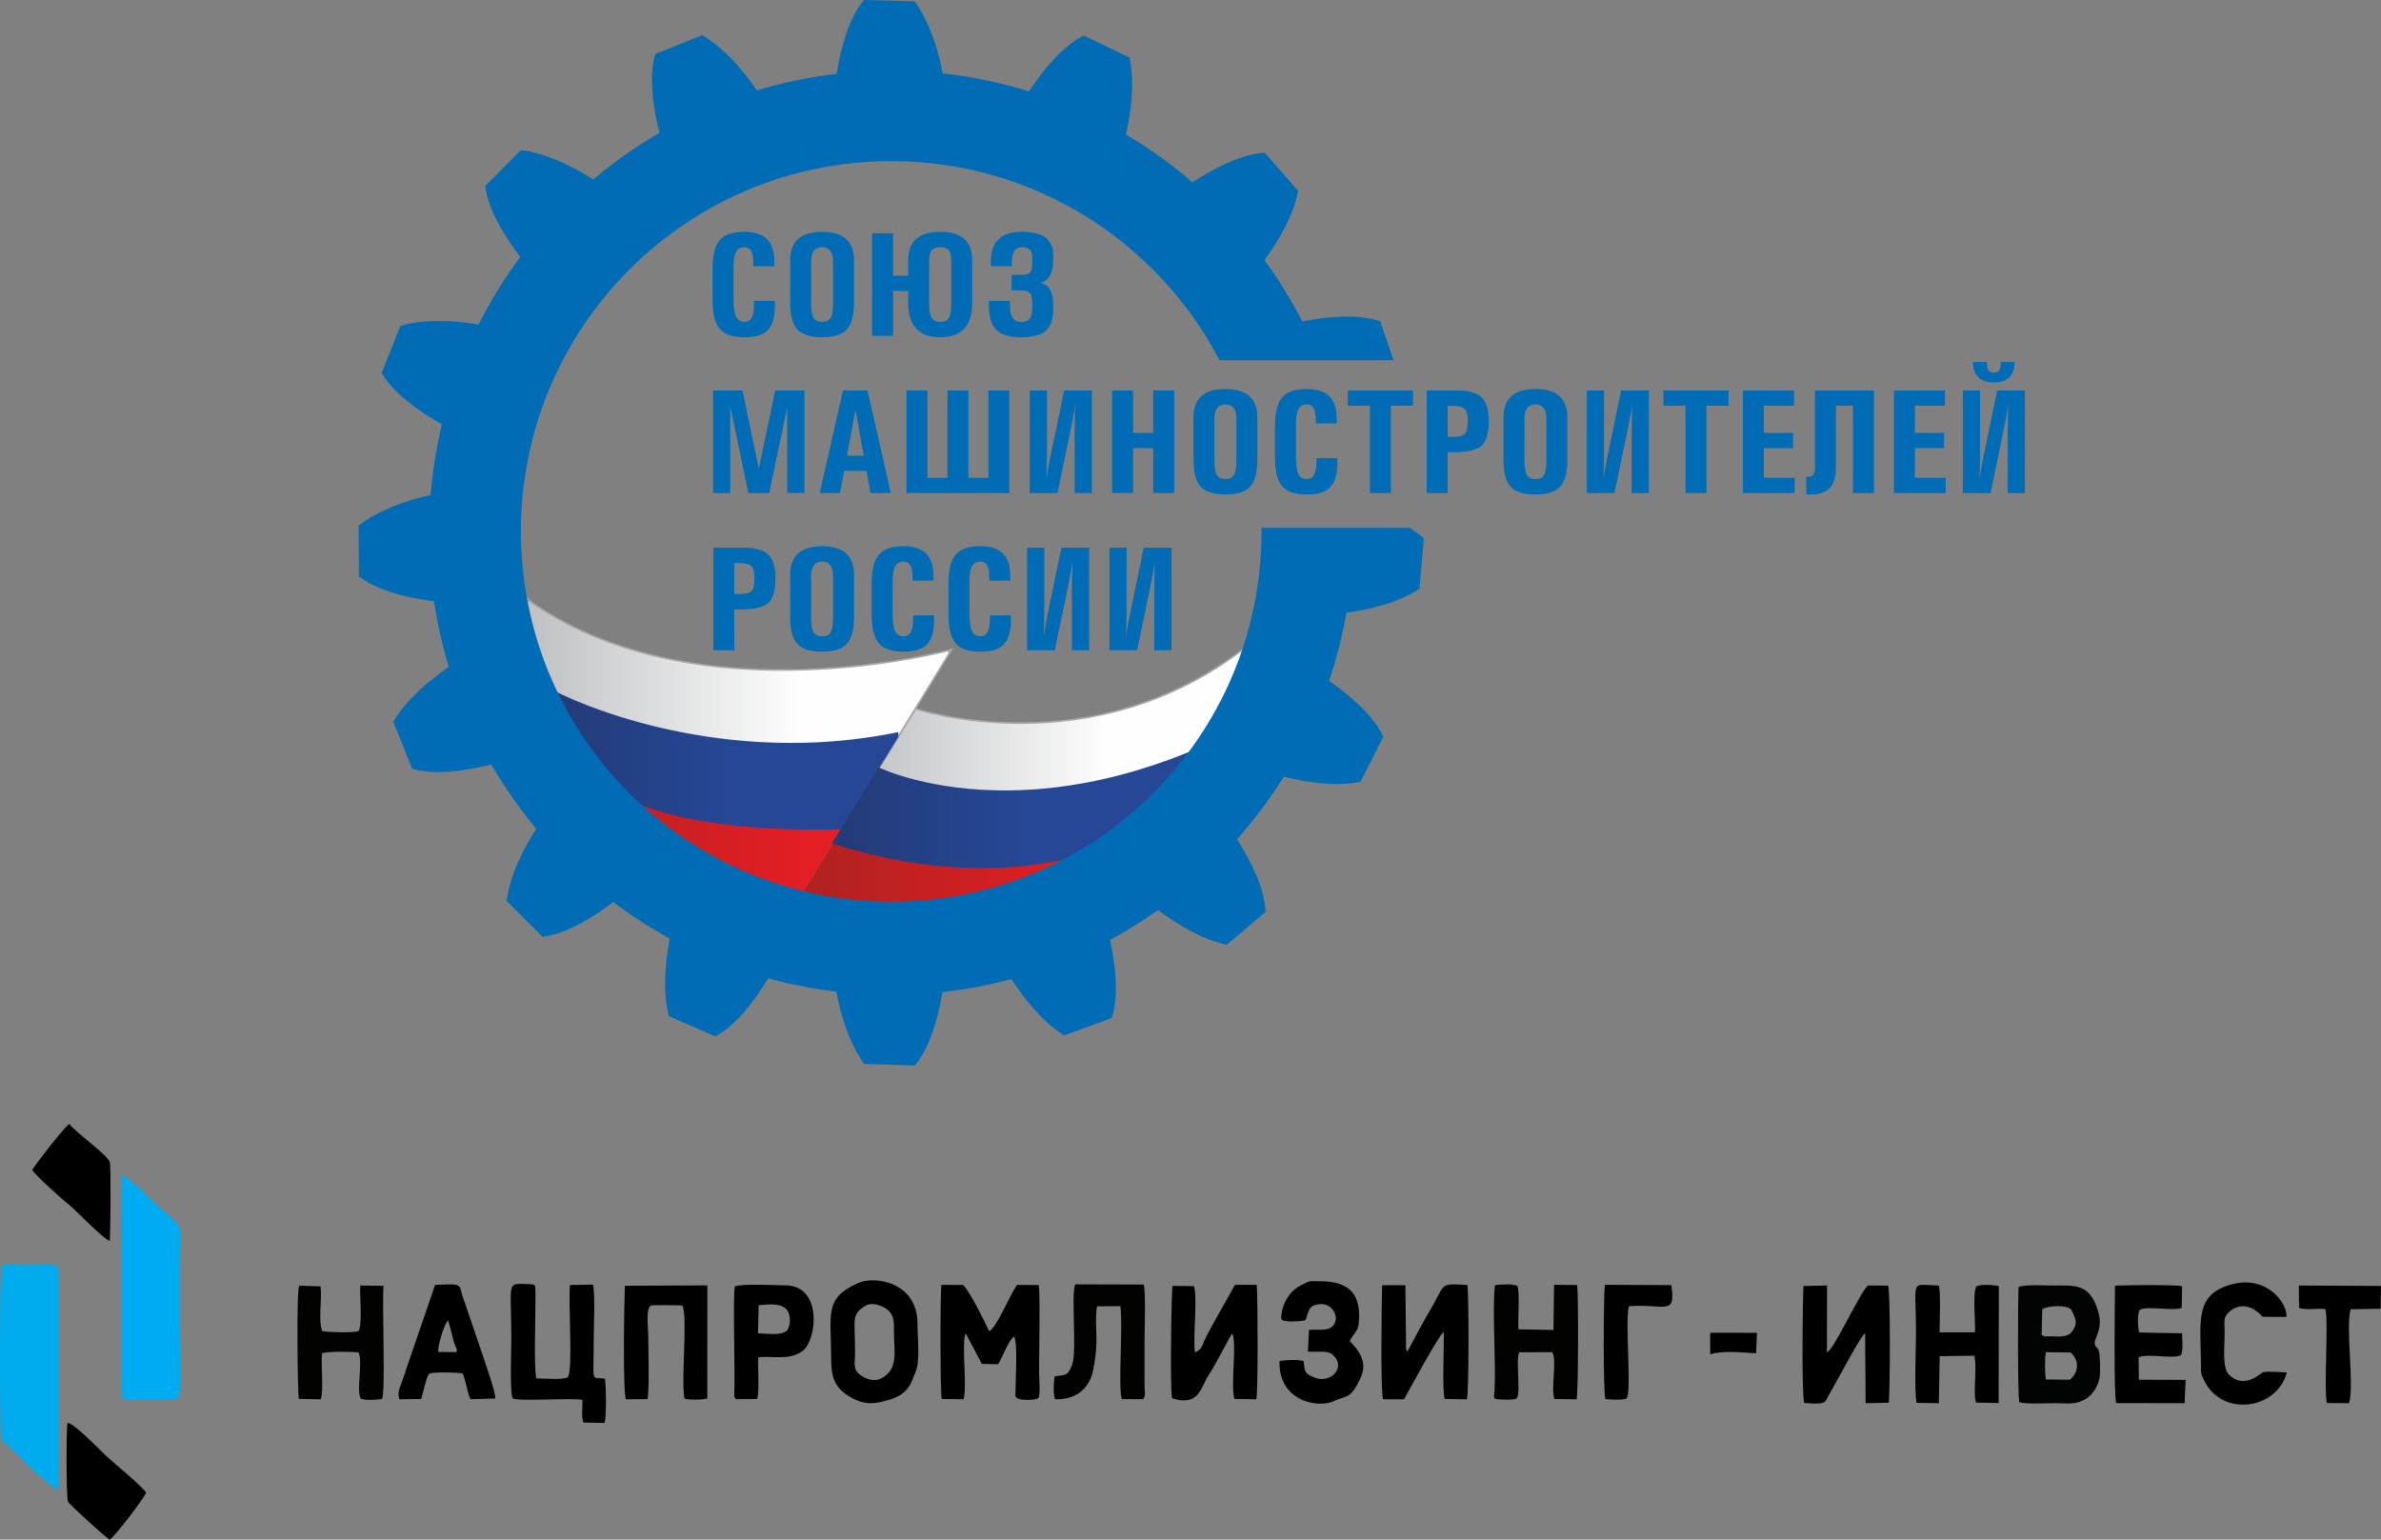
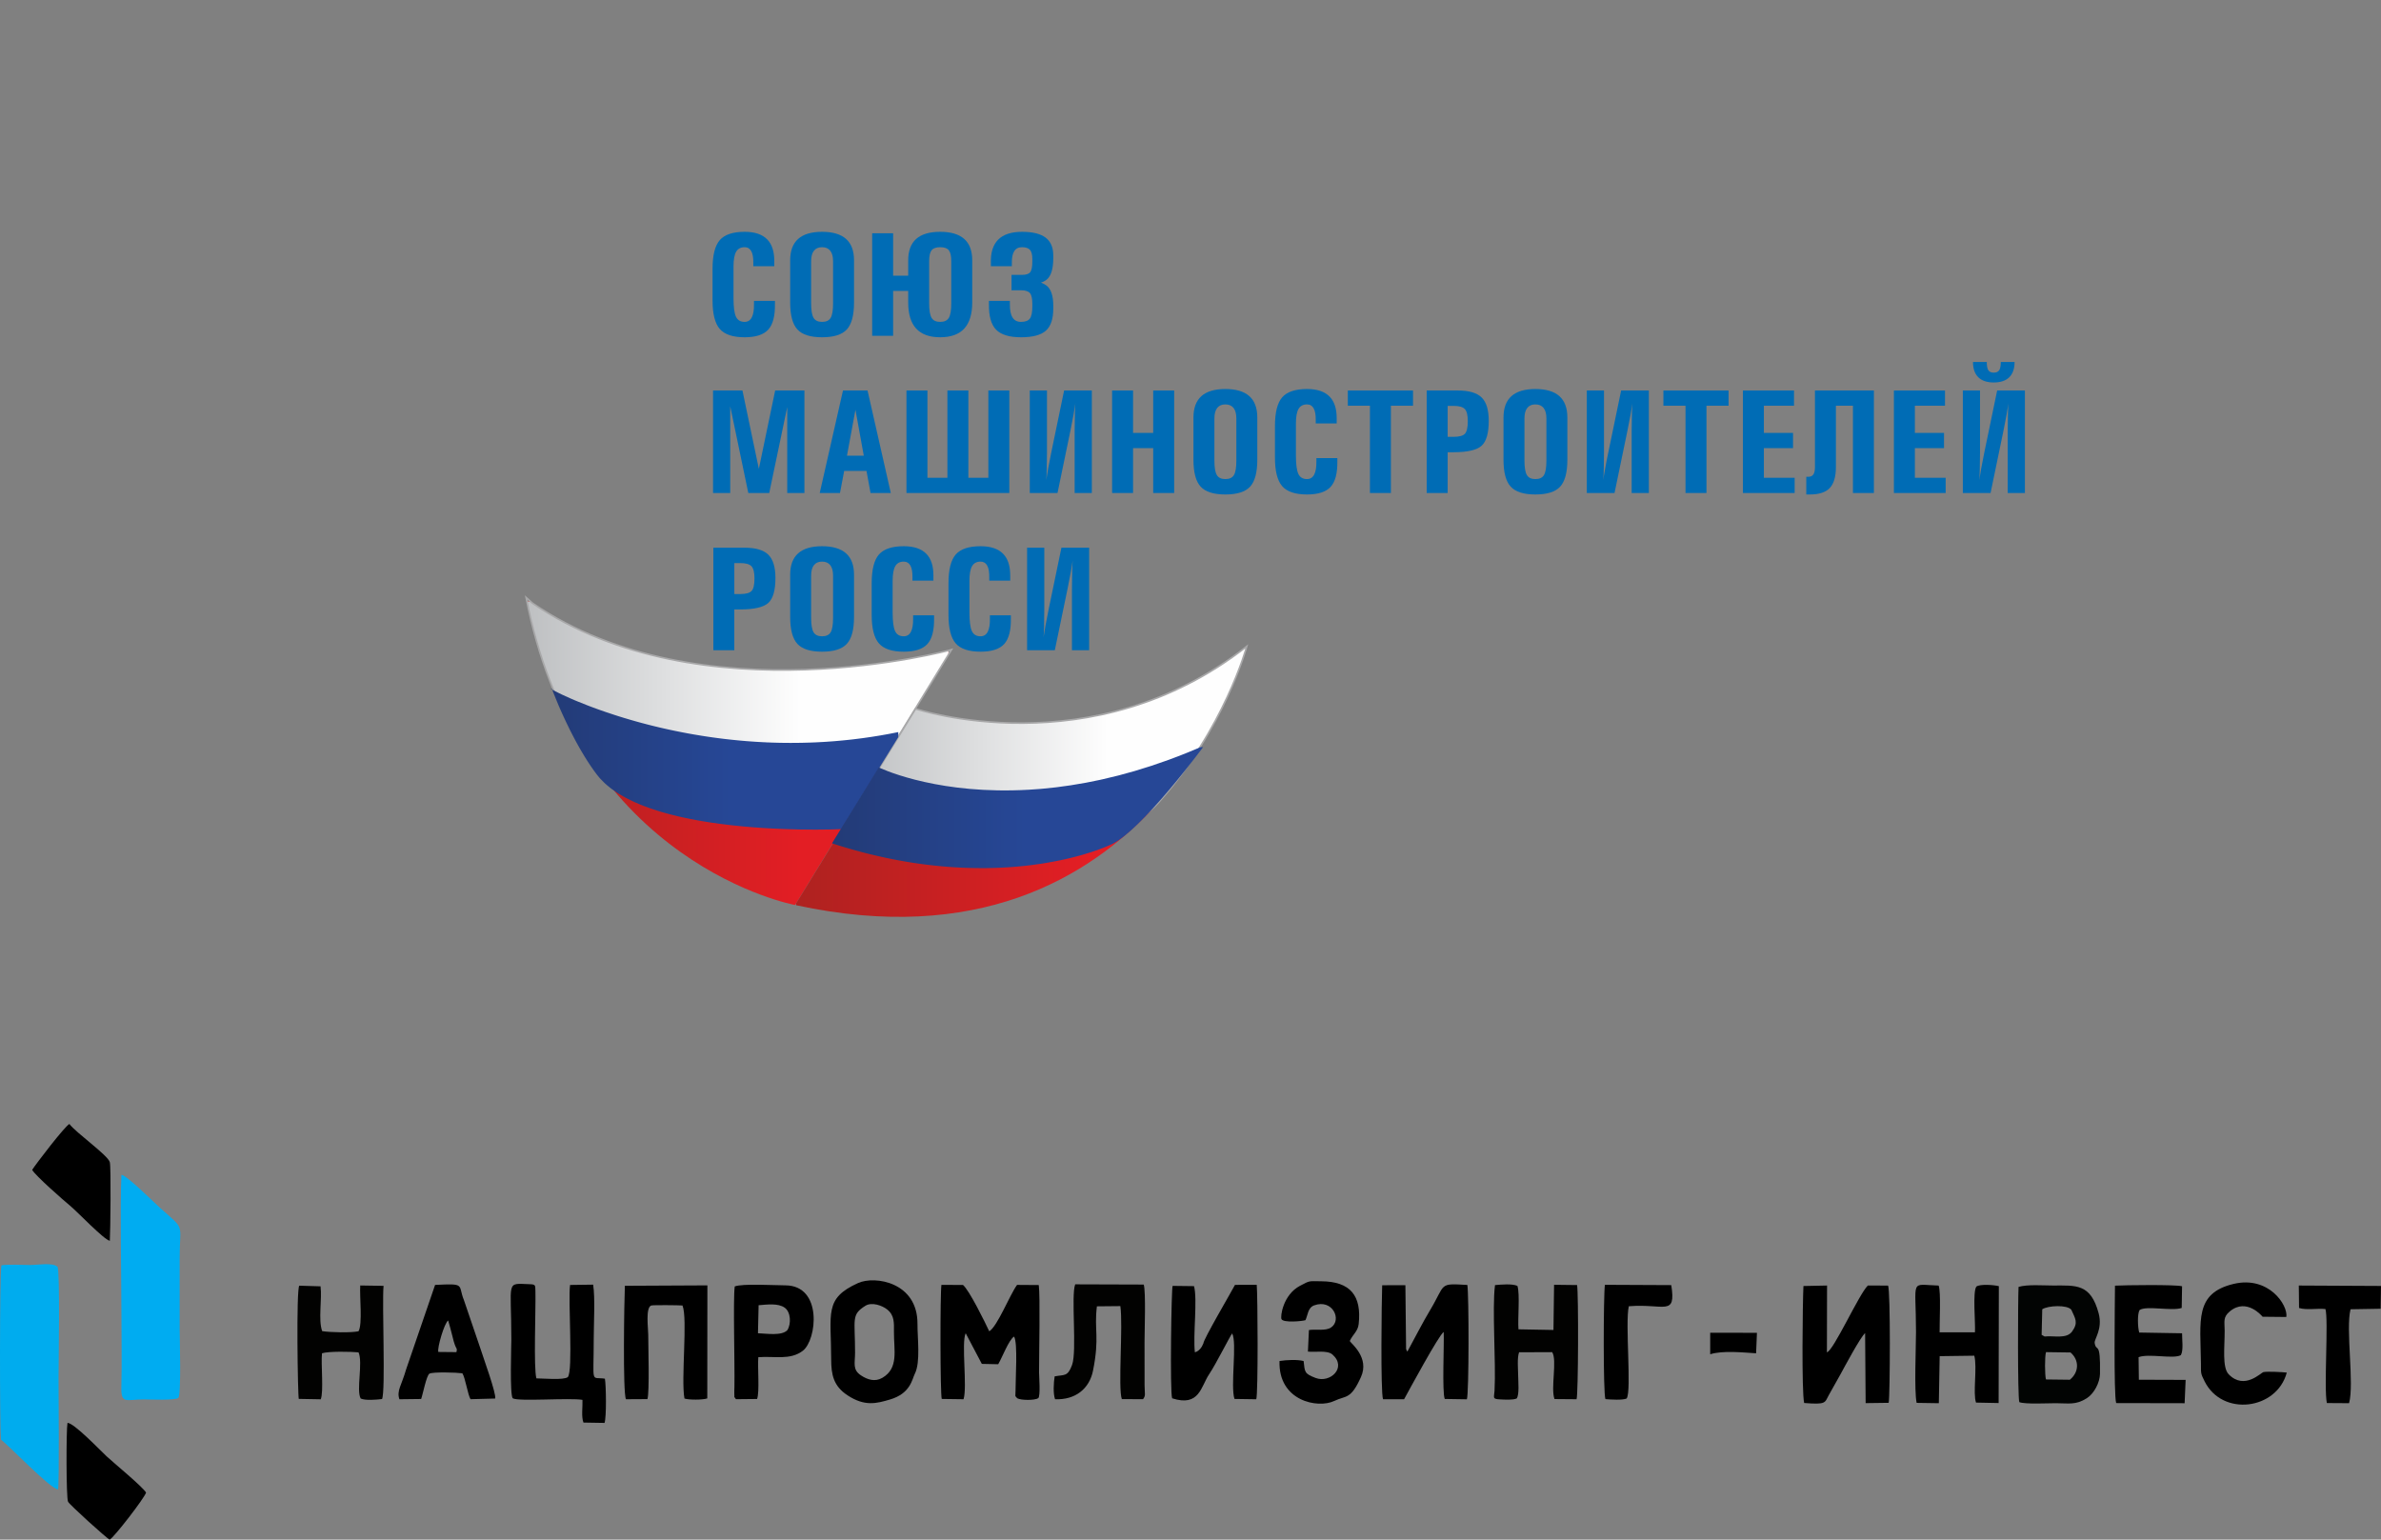
<svg xmlns="http://www.w3.org/2000/svg" xmlns:xlink="http://www.w3.org/1999/xlink" xml:space="preserve" width="58.505mm" height="37.832mm" version="1.1" style="shape-rendering:geometricPrecision; text-rendering:geometricPrecision; image-rendering:optimizeQuality; fill-rule:evenodd; clip-rule:evenodd" viewBox="0 0 58549.63 37860.69">
  <rect x="0" y="0" width="58549.63" height="37860.69" fill="#808080" stroke="none" />
  <defs>
    <style type="text/css"> .str0 {stroke:#A8A8A9;stroke-width:40.23;stroke-miterlimit:4} .fil3 {fill:none} .fil10 {fill:black} .fil8 {fill:#00ACEE} .fil9 {fill:#00ACF1} .fil12 {fill:#020201} .fil11 {fill:#020403} .fil7 {fill:#006CB5;fill-rule:nonzero} .fil1 {fill:url(#id0)} .fil5 {fill:url(#id1)} .fil4 {fill:url(#id2)} .fil2 {fill:url(#id3)} .fil6 {fill:url(#id4)} .fil0 {fill:url(#id5)} </style>
    <linearGradient id="id0" gradientUnits="userSpaceOnUse" x1="19576.99" y1="20019.93" x2="30681.79" y2="20019.93">
      <stop offset="0" style="stop-opacity:1; stop-color:#AE2220" />
      <stop offset="0.651" style="stop-opacity:1; stop-color:#E31E24" />
      <stop offset="1" style="stop-opacity:1; stop-color:#E31E24" />
    </linearGradient>
    <linearGradient id="id1" gradientUnits="userSpaceOnUse" x1="13442.19" y1="18768.77" x2="22085.51" y2="18768.77">
      <stop offset="0" style="stop-opacity:1; stop-color:#233B77" />
      <stop offset="0.012" style="stop-opacity:1; stop-color:#233B77" />
      <stop offset="0.522" style="stop-opacity:1; stop-color:#264796" />
      <stop offset="1" style="stop-opacity:1; stop-color:#264796" />
    </linearGradient>
    <linearGradient id="id2" gradientUnits="userSpaceOnUse" x1="20873.48" y1="18308.62" x2="30662.58" y2="18308.62">
      <stop offset="0" style="stop-opacity:1; stop-color:#BDBFC1" />
      <stop offset="0.651" style="stop-opacity:1; stop-color:#FEFEFE" />
      <stop offset="1" style="stop-opacity:1; stop-color:#FEFEFE" />
    </linearGradient>
    <linearGradient id="id3" gradientUnits="userSpaceOnUse" xlink:href="#id2" x1="12864.15" y1="17143.03" x2="23317.66" y2="17143.03"> </linearGradient>
    <linearGradient id="id4" gradientUnits="userSpaceOnUse" xlink:href="#id1" x1="20429.84" y1="20247.8" x2="29580.75" y2="20247.8"> </linearGradient>
    <linearGradient id="id5" gradientUnits="userSpaceOnUse" xlink:href="#id0" x1="12872.36" y1="18556.51" x2="23325.86" y2="18556.51"> </linearGradient>
  </defs>
  <g id="Слой_x0020_1">
    <g id="_2177705142576">
      <path class="fil0" d="M13287.47 14960.36l0 0.1 0.3 0c143.21,91.87 288.92,178.04 436.23,259.8l0 0 0 0c70.65,39.23 141.61,77.26 213.06,114.19l0 0.2 0.2 0c68.85,35.63 138.11,70.25 207.56,103.88l0 0 0.1 0c58.64,28.32 117.49,56.04 176.64,82.96l0 0.2 0.4 0c62.05,28.22 124.2,55.84 186.64,82.56l0 0.6 1.3 0c208.76,89.37 419.92,170.53 632.68,243.99l0 0.2 0.7 0 14.81 5.2 0 0 0.1 0c51.84,17.81 103.78,35.03 155.82,51.94l0 0 0.1 0 15.51 5 0 0.2 0.5 0c156.82,50.64 314.34,97.47 472.36,140.31l0 0 0.1 0c217.77,58.95 436.23,110.68 654.6,155.82l0 0.1 0.5 0c148.91,30.72 297.83,58.24 446.44,83.06l0 0 0.1 0c138.91,23.32 277.51,44.03 415.62,62.45 149.61,19.92 298.63,37.13 446.84,51.84l0 0.1 1.1 0c76.06,7.51 151.92,14.41 227.57,20.72l0 0 0.6 0c125.3,10.41 249.79,19.01 373.49,25.92l0 0.1 1.1 0c69.15,3.9 138.11,7.31 206.76,10.31l0 0.1 2.5 0c644.69,27.42 1261.67,12.31 1826.4,-26.02l0.2 0 0 0c48.44,-3.3 96.57,-6.71 144.21,-10.41l1.3 0 0 -0.1c229.98,-17.41 450.44,-38.63 659.91,-62.25l0 0c1092.04,-122.79 1881.14,-309.84 2114.52,-369.08l0 98.08 -519.2 847.85 -0.1 0 0 0 -1486.14 2426.66 -1486.14 2426.66 0 0 -282.62 461.55c0,0 -5301.76,-973.25 -6597.05,-7478.13l76.66 0 61.65 55.14c64.25,43.83 128.9,86.47 194.05,128.2z" />
      <path class="fil1" d="M20027.04 21481.85l0 0 0 0 587.25 -956.13 0 0 0 0 587.15 -956.13 0 0 0 0 587.15 -956.13 0.1 0 0 0 726.76 -1183.51c0,0 1087.73,363.28 2650.63,352.07l0.2 0c1283.78,-9.21 2888.21,-271.71 4473.93,-1195.12l0 0 0 0c137.1,-79.86 274.01,-164.73 410.61,-254.59 203.46,-133.9 406.31,-279.01 607.47,-437.13 0,0 -2242.72,8274.74 -11082.19,6364.87l0 -43.83 450.95 -734.36z" />
      <path class="fil2" d="M15963.62 19320.19l-0.1 0c-710.74,-127.4 -1299.8,-406.11 -1620.64,-922.31 -17.61,-28.22 -35.13,-56.74 -52.54,-85.47l0 -0.3 -0.2 0 -15.41 -25.42 0 -0.6 -0.3 0 -15.21 -25.32 0 -0.7 -0.4 0 -15.21 -25.52 0 -0.4 -0.2 0 -15.41 -25.92 0 -0.1 0 0c-12.21,-20.62 -24.32,-41.33 -36.33,-62.15l0 -0.2 -0.1 0 -20.72 -35.93 0 -0.4 -0.3 0 -20.52 -35.93 0 -0.5 -0.2 0 -20.52 -36.33 0 0 -0.1 0c-8.61,-15.51 -17.31,-31.02 -25.92,-46.54l0 -0.3 -0.1 0c-10.41,-18.71 -20.82,-37.43 -31.12,-56.34l0 -0.8 -0.4 0c-10.31,-18.81 -20.52,-37.83 -30.72,-56.84l0 -0.3 -0.2 0c-13.91,-25.82 -27.62,-51.84 -41.33,-77.96l0 0 -0.1 0 -5.1 -9.81 0 -0.6 -0.3 0c-54.84,-104.58 -108.48,-211.66 -160.82,-321.05l0 -1.1 -0.5 0 -4.7 -9.81 0 -0.6 -0.3 0 -4.9 -10.31 0 -0.1 0 0c-12.21,-25.62 -24.32,-51.34 -36.33,-77.26l0 -0.6 -0.3 0c-8.61,-18.51 -17.21,-37.13 -25.72,-55.74l0 -1.5 -0.7 0 -4.5 -9.91 0 -0.4 -0.2 0c-8.61,-18.91 -17.21,-37.93 -25.82,-56.94l0 -0.3 -0.1 0c-19.11,-42.73 -38.23,-85.87 -57.04,-129.4l0 -0.5 -0.2 0 -15.31 -35.83 0 -0.5 -0.3 0 -15.31 -36.23 0 -0.2 -0.1 0c-21.02,-49.64 -41.83,-99.68 -62.25,-150.32l0 -0.3 -0.2 0 -10.21 -25.52 0 -0.5 -0.2 0 -10.21 -25.32 0 -0.7 -0.3 0 -10.11 -25.52 0 -0.4 -0.1 0 -10.31 -25.82 0 -0.2 0 0c-8.71,-22.12 -17.31,-44.43 -25.92,-66.75l0 -0.8 -0.3 0 -15.31 -39.93 0 -1.6 -0.6 0 -9.81 -25.82 0 -0.2 0 0 -15.61 -41.33 0 -0.2 0 0c-22.92,-61.45 -45.43,-123.59 -67.55,-186.34l0 -0.7 -0.2 0 -5 -14.11 0 -1.5 -0.5 0c-13.81,-39.53 -27.52,-79.26 -41.03,-119.29l0 -0.2 -0.1 0 -15.51 -46.34 0 -0.5 -0.1 0 -5.1 -15.11 0 -0.5 -0.1 0 -5 -15.11 0 -0.4 -0.2 0 -5 -15.51 0 -0.1 -0.1 0c-14.01,-42.83 -27.82,-85.87 -41.53,-129.3l0 -0.6 -0.2 0c-8.71,-27.52 -17.21,-55.24 -25.72,-83.06l0 -0.1 -0.1 0 -15.51 -51.24 0 -0.7 -0.3 0c-5.1,-17.11 -10.21,-34.23 -15.31,-51.44l0 -0.5 -0.2 0 -10.21 -34.63 0 -1.8 -0.5 0c-5.1,-17.21 -10.11,-34.63 -15.11,-51.94l-10.31 -36.33 0 -0.1c-5.3,-18.31 -10.51,-36.83 -15.61,-55.34l0 -1.8 -0.5 0 -9.91 -35.63 0 -0.7 -0.2 0 -5 -18.11 0 -2.7 -0.7 0 -9.71 -35.63 0 -0.7 -0.2 0c-38.33,-141.91 -74.66,-286.72 -108.88,-434.53l0 -2 -0.5 0 -4.7 -20.52 0 -0.3 -0.1 0 -10.31 -45.33 0 -1.4 -0.3 0 -10.11 -44.83 0 -1.9 -0.4 0c-8.71,-39.13 -17.21,-78.36 -25.62,-117.89l0 -1.6 -0.3 0c-6.91,-32.73 -13.71,-65.55 -20.42,-98.48l0 -0.3 -0.1 0 -5.1 -25.32 0 -0.7 -0.1 0 -3.6 -17.51 86.57 0 50.44 45.13c64.25,43.83 128.9,86.47 194.05,128.2l0 0.1 0.2 0c143.31,91.87 289.02,178.04 436.33,259.8l0 0 0 0c70.65,39.23 141.61,77.26 213.06,114.19l0 0.2 0.2 0c68.85,35.63 138.11,70.25 207.56,103.88l0.1 0c58.64,28.32 117.49,56.04 176.64,82.96l0 0.2 0.4 0c61.95,28.22 124.2,55.84 186.64,82.56l0 0.6 1.3 0c208.76,89.37 419.92,170.53 632.68,243.99l0 0.2 0.6 0c61.95,21.42 124.1,42.13 186.44,62.25l0 0.1 0.4 0c373.09,120.39 750.17,218.17 1127.16,296.13l0 0.1 0.5 0c148.91,30.72 297.83,58.24 446.44,83.06l0 0 0.1 0c289.32,48.44 577.44,85.97 862.46,114.29l0 0.1 0.7 0c202.46,20.12 403.41,35.53 602.06,46.74l0.1 0c69.55,3.9 138.81,7.41 207.76,10.31l0 0.1 1.1 0c700.84,29.82 1368.95,9.51 1972.81,-36.43l0.7 0 0 0c1422.29,-108.18 2486.3,-358.57 2770.22,-430.33l0 103.78 -1575.11 2571.37 0 0 0 0 -16.91 27.62c100.08,-55.74 13.71,-42.63 -206.46,8.81l-0.1 0 0 0c-609.37,142.41 -2249.02,580.74 -3834.84,680.72l0 0c-602.76,37.93 -1197.42,26.92 -1725.12,-67.55z" />
      <path class="fil3 str0" d="M12937.91 14693.15c291.52,1511.66 797.41,2727.69 1404.98,3704.74 1412.38,2272.24 8011.43,-47.24 7387.26,300.33l1667.68 -2722.48c0,0 -6156.11,1691.5 -10304.39,-1143.58l-155.52 -139.01z" />
      <path class="fil4" d="M24901.27 20671.33l0 -0.1 -4.2 0c-55.74,-1.4 -111.59,-3.2 -167.33,-5.2l-0.1 0c-41.53,-1.5 -83.06,-3.1 -124.6,-5l0 -0.2 -4 0c-94.17,-4.3 -188.24,-9.41 -281.82,-15.41l0 -0.2 -2.9 0c-213.36,-13.61 -424.53,-31.22 -630.98,-51.84l0 -0.1 -0.7 0c-50.34,-5 -100.28,-10.21 -150.01,-15.61l0 0 -0.1 0c-15.71,-1.7 -31.12,-3.5 -46.74,-5.2 -520.7,-57.24 -1005.37,-131.3 -1413.38,-202.66l0 0 -0.1 0c-69.85,-12.21 -137.41,-24.32 -202.56,-36.33l0 0 -0.2 0c-214.56,-39.43 -402.21,-76.96 -555.83,-109.08l0 -0.1 0 0c-253.49,-53.04 -413.92,-91.47 -447.14,-99.58l0 -13.41 1283.78 -2090.2 363.08 -591.15c0,0 328.85,109.58 884.08,206.56l0 0.1 0.2 0c81.76,14.21 168.33,28.22 259.6,41.53l0 0 0.1 0 36.23 5.2 0 0c37.43,5.3 75.46,10.51 114.39,15.51l0 0.1 0.3 0c55.64,7.21 112.59,14.21 171.13,20.72l0.1 0c15.31,1.8 31.12,3.4 46.64,5.1l0 0.1 1.3 0c110.88,11.91 226.57,22.42 346.87,31.12l0 0.1 1.3 0c52.44,3.8 105.68,7.11 159.82,10.21l0 0.2 3.2 0c33.33,1.8 66.85,3.5 100.68,5l0 0.2 2.6 0c41.93,1.8 84.36,3.5 127.3,4.9l0 0.2 8.11 0c90.67,2.9 183.24,4.6 277.71,5l0 0.2 109.18 0 0 -0.3c79.76,-0.6 161.02,-2.2 243.29,-4.9l6.1 0 0 -0.1c41.73,-1.4 83.76,-3.1 126.1,-5l3.8 0 0 -0.2c32.62,-1.5 65.35,-3.2 98.28,-5l5.6 0 0 -0.4c27.32,-1.5 54.64,-3 82.06,-4.8l1.1 0 0 -0.1c23.82,-1.5 47.94,-3.4 71.86,-5.1l0.9 0 0 -0.1c43.23,-3.1 86.67,-6.5 130.4,-10.31l4.7 0 0 -0.4c17.21,-1.5 34.43,-3.2 51.74,-4.8l0.2 0 0 0c18.71,-1.8 37.33,-3.3 56.14,-5.2l1.1 0 0 -0.1c16.41,-1.6 32.93,-3.4 49.34,-5.1l2.6 0 0 -0.3c14.91,-1.5 29.92,-3.2 44.93,-4.9l1.8 0 0 -0.2c15.21,-1.6 30.32,-3.2 45.53,-5l1.2 0 0 -0.1c14.91,-1.7 29.62,-3.3 44.53,-5.1l2.3 0 0 -0.3c12.81,-1.5 25.82,-3.3 38.63,-4.9l2.9 0 0 -0.3c39.33,-4.9 78.76,-9.81 118.39,-15.21l1.1 0 0 -0.2c11.51,-1.6 23.22,-3.4 34.73,-5l1.7 0 0 -0.3c11.31,-1.6 22.82,-3.3 34.23,-4.9l2.1 0 0 -0.3c34.13,-5 68.15,-9.91 102.48,-15.31l1.5 0 0 -0.2c10.01,-1.6 20.22,-3.4 30.32,-5l0.8 0 0 -0.1 30.92 -5.1 0.3 0 0 0c40.53,-6.71 81.16,-13.51 121.99,-20.72l2.7 0 0 -0.5c8.61,-1.5 17.21,-3.2 25.72,-4.7l0.3 0 0 -0.1c18.81,-3.4 37.63,-6.81 56.54,-10.31l0.6 0 0 -0.1c18.31,-3.5 36.63,-6.71 54.94,-10.31l2.2 0 0 -0.5c7.81,-1.5 15.61,-3.2 23.42,-4.7l2.6 0 0 -0.5c49.64,-9.81 99.38,-19.92 149.41,-30.62l1.2 0 0 -0.3c15.11,-3.3 30.42,-6.81 45.53,-10.11l1.3 0 0 -0.3c15.11,-3.3 30.22,-6.71 45.33,-10.11l1.4 0 0 -0.3c78.86,-17.81 158.02,-36.53 237.78,-56.84l1.2 0 0 -0.4c6.1,-1.5 12.31,-3.3 18.41,-4.8l2.4 0 0 -0.7c18.81,-4.8 37.63,-9.91 56.44,-14.91l0.7 0 0 -0.2c25.92,-6.91 51.84,-13.41 77.86,-20.62l0.1 0 0 0c48.34,-13.31 96.87,-27.32 145.41,-41.53l0.1 0 0 0c12.11,-3.6 24.12,-6.81 36.13,-10.41l0.2 0 0 -0.1c16.81,-4.9 33.63,-10.41 50.34,-15.51l1.7 0 0 -0.5 15.11 -4.7 0.4 0 0 -0.1c22.22,-6.81 44.53,-13.61 66.75,-20.62l0.8 0 0 -0.3c87.87,-27.72 176.03,-57.04 264.4,-88.07l0.7 0 0 -0.2 13.91 -5 1.6 0 0 -0.6c18.81,-6.61 37.73,-13.41 56.54,-20.22l0.6 0 0 -0.2c32.93,-11.81 65.75,-23.82 98.68,-36.13l0.1 0 0 -0.1c13.51,-5 27.12,-10.31 40.63,-15.51l0.9 0 0 -0.3c22.42,-8.51 44.73,-16.91 67.15,-25.72l0.4 0 0 -0.1c34.53,-13.51 69.05,-27.42 103.58,-41.43l0.4 0 0 -0.2 25.02 -10.21 0.9 0 0 -0.3c29.32,-12.01 58.54,-23.72 87.87,-36.03l0.5 0 0 -0.2c11.81,-5 23.62,-10.41 35.43,-15.41l1 0 0 -0.4c27.52,-11.81 55.14,-23.82 82.66,-35.93l0.4 0 0 -0.2c27.22,-11.91 54.34,-23.92 81.56,-36.23l1.6 0 0 -0.7 9.61 -4.5 0.8 0 0 -0.3c22.22,-10.11 44.43,-20.52 66.75,-30.82l0.8 0 0 -0.4c25.82,-12.01 51.74,-23.72 77.56,-36.03l0.4 0 0 -0.2 10.21 -5 0.2 0 0 -0.1c82.96,-39.63 166.03,-81.56 248.99,-124.6l0.4 0 0 -0.2 9.61 -5 0.8 0 0 -0.4c32.73,-17.01 65.55,-33.93 98.38,-51.54l0.3 0 0 -0.2 9.11 -5 1.3 0 0 -0.7c15.31,-8.31 30.62,-16.91 45.94,-25.32l0.9 0 0 -0.4c15.41,-8.51 30.92,-17.01 46.34,-25.52l0.4 0 0 -0.2c30.72,-17.11 61.55,-34.23 92.27,-51.74l1.2 0 0 -0.8c8.61,-4.8 17.11,-9.91 25.62,-14.81l0.4 0 0 -0.3c11.81,-6.71 23.52,-13.61 35.33,-20.52l1 0 0 -0.6 25.82 -15.01 0.2 0 0 -0.1c20.72,-12.21 41.53,-23.82 62.25,-36.23l0.1 0 0 -0.1c8.41,-5 16.81,-10.41 25.22,-15.51l0.8 0 0 -0.5c8.21,-4.9 16.31,-10.11 24.52,-15.11l1.4 0 0 -0.8 15.61 -9.61 0 0 0 0 25.32 -15.51 0.7 0 0 -0.4c35.93,-22.22 72.06,-44.33 107.98,-67.15l1.1 0 0 -0.8c5,-3.1 9.91,-6.5 14.91,-9.61l0.7 0 0 -0.5c5.1,-3.2 10.21,-6.61 15.31,-9.91l0.3 0 0 -0.2c29.22,-18.71 58.54,-37.73 87.87,-56.94l0.5 0 0 -0.3c5.1,-3.4 10.31,-6.71 15.51,-10.11l0 0 0 0c15.61,-10.31 31.12,-20.72 46.64,-31.22l0.2 0 0 -0.1c5,-3.3 10.01,-6.91 15.01,-10.21l0.5 0 0 -0.4c4.9,-3.3 9.81,-6.71 14.71,-10.01l0.9 0 0 -0.7c22.52,-15.21 45.03,-30.62 67.45,-46.14l0.1 0 0 0 15.11 -10.31 0.5 0 0 -0.3c22.12,-15.41 44.33,-30.92 66.45,-46.54l1.1 0 0 -0.8c6.81,-4.8 13.71,-9.91 20.52,-14.71l0.3 0 0 -0.2c11.91,-8.51 23.82,-17.21 35.83,-25.82l0.5 0 0 -0.4c37.93,-27.22 75.86,-54.74 113.79,-82.76l0.5 0 0 -0.4c6.71,-4.9 13.41,-10.21 20.12,-15.21l0.7 0 0 -0.5c6.61,-4.9 13.21,-10.11 19.82,-15.01l1 0 0 -0.8c29.32,-21.92 58.74,-44.33 88.07,-66.75l0.2 0 0 -0.2c8.81,-6.71 17.61,-13.11 26.32,-19.92l27.92 0c-24.32,83.66 -107.78,356.87 -267.1,747.57l-0.2 0 0 0.4c-11.61,28.62 -23.82,58.04 -36.33,87.97l0 0 0 0c-37.73,90.07 -79.16,185.54 -124.5,285.72l-0.2 0 0 0.4c-8.51,18.81 -17.11,37.73 -25.92,56.74l-0.1 0 0 0.2c-11.81,25.62 -23.82,51.64 -36.13,77.76l-0.2 0 0 0.4c-15.21,32.42 -30.72,65.15 -46.74,98.38l0 0 0 0.1c-71.55,148.51 -151.12,305.13 -238.98,467.56l-0.1 0 0 0.2c-10.21,18.91 -20.52,37.93 -31.02,56.94l-0.2 0 0 0.3c-53.94,98.48 -110.98,198.95 -171.23,301.13l-0.2 0 0 0.3c-30.32,51.44 -61.55,103.38 -93.47,155.52l-0.1 0 0 0.1c-33.63,55.04 -68.25,110.48 -103.78,166.23l-0.1 0 0 0.1c-15.41,24.12 -31.02,48.34 -46.74,72.66l0 0 0 0c-61.35,94.57 -125.3,189.95 -192.05,285.82l-0.3 0 0 0.3c-11.91,17.21 -24.02,34.43 -36.13,51.64l-0.2 0 0 0.2c-25.52,36.23 -51.44,72.56 -77.86,108.88l-0.1 0 0 0.2 -15.01 20.62 -0.6 0 0 0.7c-13.61,18.81 -27.42,37.63 -41.33,56.44l-0.2 0 0 0.3c-20.42,27.62 -41.03,55.24 -61.95,82.86l-0.4 0 0 0.6 -15.41 20.12 -0.2 0 0 0.3c-47.24,62.25 -95.67,124.6 -145.31,186.84l-0.2 0 0 0.2 -20.52 25.72 -0.2 0 0 0.4c-22.22,27.62 -44.63,55.24 -67.35,82.76l-0.2 0 0 0.3c-8.51,10.31 -17.11,20.62 -25.62,30.92l-0.4 0 0 0.5 -25.42 30.62 -0.6 0 0 0.7c-8.41,10.21 -17.01,20.32 -25.62,30.52l-0.3 0 0 0.4c-18.91,22.42 -37.83,44.83 -56.94,67.15l-0.2 0 0 0.2c-11.91,13.81 -23.82,27.52 -35.83,41.33l-0.6 0 0 0.7c-10.31,11.91 -20.62,23.82 -31.02,35.73l-0.1 0 0 0.1 -4.5 5.1 -0.7 0 0 0.8c-19.51,22.22 -39.23,44.53 -59.05,66.65 -66.95,74.76 -141.41,143.61 -221.57,207.96l0 0 0 0c-66.85,53.54 -137.81,103.88 -213.06,150.62 -40.43,25.12 -81.56,49.54 -124.3,72.76l-0.4 0 0 0.3c-98.18,53.44 -202.66,101.38 -311.64,145.21l-0.2 0 0 0.1c-8.41,3.4 -16.61,6.91 -25.12,10.31l-0.8 0 0 0.3c-45.84,18.01 -92.57,35.23 -140.11,51.64l-0.2 0 0 0.1c-106.78,36.83 -218.07,69.35 -332.55,98.68l0 0 0 0c-6.71,1.7 -13.31,3.5 -20.02,5.2l-0.8 0 0 0.2c-188.64,47.24 -386.5,85.07 -591.15,114.09l-1.2 0 0 0.2c-98.78,14.01 -199.05,26.02 -300.53,36.13l-0.9 0 0 0.1c-57.54,5.8 -115.59,10.91 -173.93,15.51l-2.7 0 0 0.2c-47.64,3.7 -95.57,7.21 -143.71,10.21l-1.8 0 0 0.1c-319.64,19.92 -648.2,23.62 -976.85,15.61z" />
      <path class="fil3 str0" d="M20861.37 20122.91c0,0 5960.86,1470.63 7623.44,-387.1 1624.84,-1815.29 2173.46,-3840.64 2173.46,-3840.64 -3799.81,2985.49 -8142.84,1534.78 -8142.84,1534.78l-1654.07 2692.96z" />
      <path class="fil5" d="M19601.01 20395.92l0 -0.1 -7.01 0c-63.35,-1.4 -128.6,-3.1 -195.65,-5.2l0 0 -1.9 0c-47.04,-1.5 -94.97,-3.1 -143.61,-5l0 -0.2 -5.1 0c-41.13,-1.6 -82.66,-3.3 -124.8,-5.2l-0.1 0c-34.33,-1.5 -68.95,-3.2 -103.88,-5l0 -0.2 -4.5 0c-31.12,-1.6 -62.55,-3.3 -94.17,-5l0 -0.2 -3.1 0c-55.54,-3.1 -111.49,-6.4 -168.43,-10.11l0 -0.3 -4.2 0c-70.45,-4.6 -141.91,-9.71 -213.96,-15.21l0 -0.3 -4.2 0c-21.02,-1.7 -42.23,-3.4 -63.35,-5.1l0 -0.1 -1.1 0c-58.14,-4.8 -116.69,-9.81 -175.63,-15.21l0 -0.4 -4.1 0 -53.04 -5 0 -0.2 -1.7 0c-66.55,-6.4 -133.6,-13.21 -200.95,-20.62l0 -0.2 -2 0 -44.73 -5 0 -0.2 -1.6 0c-83.96,-9.41 -168.43,-19.72 -252.99,-30.82l0 -0.3 -2.8 0c-61.35,-8.11 -122.79,-16.61 -184.34,-25.62l0 -0.4 -2.7 0 -33.63 -4.8 0 -0.4 -2.3 0c-21.82,-3.2 -43.53,-6.71 -65.25,-10.01l0 -0.4 -2.1 0c-42.63,-6.61 -85.27,-13.41 -127.8,-20.52l0 -0.2 -1.5 0 -29.72 -5 0 -0.2 -1.5 0c-9.81,-1.7 -19.72,-3.3 -29.62,-5l0 -0.2 -1.5 0c-18.61,-3.2 -37.13,-6.61 -55.64,-9.91l0 -0.5 -2.7 0 -28.52 -5.1 0 -0.1 -0.5 0c-122.19,-22.12 -243.49,-46.24 -363.28,-72.66l0 -0.1 -0.2 0 -20.52 -4.5 0 -0.7 -3.1 0c-7.61,-1.7 -15.31,-3.3 -22.92,-5l0 -0.2 -0.7 0 -20.12 -4.5 0 -0.7 -2.7 0c-14.71,-3.3 -29.32,-6.91 -44.03,-10.31l0 0 -0.1 0 -20.72 -4.9 0 -0.3 -1.3 0c-48.34,-11.51 -96.47,-23.42 -144.11,-35.63l0 -0.8 -3.1 0 -17.71 -4.5 0 -0.7 -2.9 0 -17.91 -4.8 0 -0.4 -1.5 0c-25.62,-6.71 -51.04,-13.71 -76.46,-20.62l0 -0.1 -0.4 0c-24.22,-6.71 -48.34,-13.51 -72.36,-20.52l0 -0.3 -1.2 0 -35.13 -10.21 0 -0.2 -0.7 0 -14.91 -4.3 0 -0.9 -3 0c-5.9,-1.7 -11.91,-3.3 -17.81,-5.1l0 -0.1 -0.1 0 -15.41 -4.7 0 -0.5 -1.5 0 -14.11 -4.3 0 -0.9 -2.7 0c-16.51,-5 -32.93,-10.11 -49.24,-15.31l0 -0.2 -0.9 0c-46.94,-14.81 -93.57,-29.92 -139.41,-45.74l0 -1.1 -3.4 0 -12.21 -4.1 0 -1.1 -2.9 0 -12.71 -4.5 0 -0.7 -1.8 0 -13.81 -4.9 0 -0.2 -0.7 0c-47.24,-16.71 -93.67,-33.93 -139.61,-51.64l0 -0.4 -1 0c-8.31,-3.2 -16.71,-6.3 -24.92,-9.51l0 -0.9 -2.2 0c-4.4,-1.7 -9.01,-3.4 -13.41,-5.1l0 0 0 0 -10.41 -4.1 0 -1.1 -2.6 0c-7.91,-3.2 -15.51,-6.5 -23.32,-9.71l0 -0.7 -1.9 0c-8.11,-3.3 -16.11,-6.71 -24.12,-10.01l0 -0.4 -1 0c-8.31,-3.4 -16.71,-6.81 -25.02,-10.31l0 -0.1 -0.2 0c-27.92,-11.81 -55.54,-23.92 -82.86,-36.13l0 -0.2 -0.6 0 -9.81 -4.4 0 -0.8 -1.9 0c-11.41,-5.2 -23.12,-10.21 -34.53,-15.41l0 -0.2 -0.4 0c-3.3,-1.6 -6.61,-3.2 -10.01,-4.8l0 -0.4 -0.8 0 -9.51 -4.6 0 -0.6 -1.3 0 -9.11 -4.4 0 -0.8 -1.7 0 -8.71 -4.2 0 -1 -2.2 0c-38.03,-18.21 -75.46,-36.83 -112.09,-55.94l0 -1.2 -2.3 0 -8.11 -4.2 0 -1 -1.9 0 -8.51 -4.4 0 -0.8 -1.5 0 -8.91 -4.6 0 -0.6 -1.1 0c-3,-1.6 -6.2,-3.1 -9.31,-4.8l0 -0.4 -0.7 0c-8.61,-4.6 -16.81,-9.51 -25.22,-14.11l0 -1.4 -2.5 0 -7.91 -4.5 0 -0.7 -1.4 0 -9.01 -5.1 0 -0.1 -0.2 0c-29.92,-16.81 -59.35,-34.03 -88.17,-51.54l0 -0.4 -0.7 0 -14.91 -9.11 0 -1.3 -2.1 0 -8.21 -5 0 -0.2 -0.4 0c-5,-3.2 -10.21,-6.2 -15.21,-9.31l0 -1.1 -1.8 0 -13.81 -8.81 0 -1.6 -2.3 0c-4.5,-2.9 -8.81,-5.9 -13.31,-8.81l0 -1.6 -2.4 0c-38.53,-25.12 -75.76,-51.04 -111.89,-77.56l0 -0.4 -0.5 0 -4.7 -3.4 0 -1.7 -2.4 0c-4.4,-3.3 -8.91,-6.4 -13.21,-9.61l0 -0.8 -1.1 0 -4.1 -3 0 -2.2 -3.1 0c-4.2,-3.2 -8.21,-6.61 -12.41,-9.81l0 -0.6 -0.8 0 -4.4 -3.5 0 -1.7 -2.1 0c-6.4,-4.9 -12.51,-10.01 -18.71,-14.91l0 -0.7 -0.8 0c-19.11,-15.21 -38.03,-30.52 -56.34,-46.24l0 -0.5 -0.6 0c-14.01,-11.91 -27.52,-24.02 -41.03,-36.13l0 -0.3 -0.3 0 -4.9 -4.3 0 -0.9 -1 0 -4.1 -3.6 0 -1.5 -1.8 0 -3.4 -3.1 0 -2.1 -2.4 0 -2.8 -2.8 0 -2.4 -2.5 0 -2.7 -2.7 0 -2.5 -2.6 0 -2.6 -2.6 0 -2.6 -2.7 0c-28.12,-26.62 -54.64,-54.04 -80.46,-81.96l0 -1.2 -1.1 0 -4.1 -4.4 0 -0.8 -0.7 0 -4.5 -4.9 0 -0.3 -0.2 0c-6.81,-7.51 -13.91,-14.91 -20.52,-22.42l0 -3.5 -3.3 0 -1.9 -2.3 0 -2.9 -2.4 0c-1,-1.2 -1.9,-2.4 -2.8,-3.5l0 -1.7 -1.4 0c-1.3,-1.6 -2.5,-3.2 -3.8,-4.7l0 -0.5 -0.4 0c-5.3,-6.2 -10.11,-12.51 -15.21,-18.71l0 -2.1 -1.7 0 -3.5 -4.3 0 -0.9 -0.7 0c-8.61,-10.31 -17.21,-20.52 -25.22,-31.12l0 0 -0.1 0 -0.9 -1.2c-4.9,-6.4 -9.81,-13.01 -14.61,-19.41l0 -0.2 -0.2 0c-5.1,-6.81 -10.31,-13.61 -15.41,-20.52l0 -0.3 -0.2 0c-8.61,-11.61 -17.21,-23.32 -25.82,-35.03l0 -1.3 -0.9 0 -14.61 -20.32 0 -0.5 -0.4 0c-8.61,-11.91 -17.11,-23.92 -25.62,-35.93l0 -0.4 -0.3 0c-12.11,-17.11 -24.12,-34.43 -36.03,-51.74l0 -0.3 -0.2 0 -10.21 -14.81 0 -0.7 -0.5 0 -9.91 -14.61 0 -1 -0.7 0 -9.71 -14.41 0 -1.2 -0.8 0 -9.61 -14.21 0 -1.4 -0.9 0 -9.51 -14.31 0 -1.2 -0.8 0 -9.61 -14.51 0 -1.1 -0.7 0 -9.61 -14.71 0 -0.9 -0.6 0 -9.81 -15.11 0 -0.5 -0.4 0 -10.01 -15.41 0 -0.1 -0.1 0c-12.21,-18.91 -24.32,-37.93 -36.33,-57.04l0 -0.2 -0.1 0 -15.41 -24.62 0 -1.3 -0.8 0 -9.61 -15.41 0 -0.2 -0.1 0 -15.51 -25.12 0 -0.9 -0.5 0c-26.32,-42.83 -52.14,-85.97 -77.46,-129.3l0 -0.6 -0.3 0 -20.52 -35.13 0 -1.2 -0.7 0 -14.81 -25.82 0 -0.2 -0.1 0 -20.72 -36.33 0 0c-8.71,-15.41 -17.41,-30.92 -26.02,-46.34l0 -0.5 -0.2 0c-8.71,-15.41 -17.21,-30.92 -25.72,-46.44l0 -0.3 -0.2 0 -5 -9.21 0 -1.2 -0.6 0c-8.61,-15.51 -17.01,-31.12 -25.42,-46.64l0 -0.1 0 0c-14.11,-26.02 -27.92,-51.94 -41.53,-77.76l0 -0.2 -0.1 0 -5.1 -9.71 0 -0.7 -0.3 0c-28.52,-54.24 -56.24,-108.08 -82.86,-161.02l-5.2 -10.41c-34.63,-69.05 -67.55,-136.7 -98.68,-202.25l0 -0.4 -0.2 0c-25.42,-53.44 -49.64,-105.48 -72.56,-155.62l0 -0.3 -0.1 0c-8.91,-19.31 -17.41,-38.23 -25.92,-57.04l0 -0.1 -0.1 0c-14.31,-31.92 -28.22,-62.95 -41.43,-93.07l0 -0.5 -0.2 0c-12.61,-28.52 -24.62,-56.14 -36.23,-82.96l0 -0.1 0 0 -15.61 -36.23 0 -0.2 0 0c-101.18,-236.58 -157.92,-390.8 -157.92,-390.8l0 0c-97.98,-43.53 -7.31,18.61 241.08,136.1l0 0.1 0.2 0c62.65,29.62 135.8,62.85 218.07,98.68l0 0 0 0c34.83,15.21 70.95,30.72 109.08,46.74l0 0.1 0.1 0c20.22,8.51 41.13,17.11 62.35,25.92l0 0 0.1 0c72.66,30.02 150.32,61.25 233.68,93.47l0 0.1 0.3 0c35.33,13.61 71.65,27.42 108.88,41.43l0 0.1 0.4 0c50.04,18.81 101.98,37.93 155.42,57.14l0 0.1 0.2 0c23.92,8.51 48.04,17.21 72.56,25.82l0 0.1 0.3 0c33.93,12.01 68.45,24.02 103.68,36.13l0 0.3 0.6 0 14.91 5 0 0.2 0.4 0 15.21 5.1 0 0 0.1 0c65.55,22.42 132.9,44.83 202.56,67.35l0 0.2 0.7 0c37.33,12.11 75.06,24.22 113.59,36.33l0 0.1 0.4 0c22.12,6.91 44.83,13.81 67.15,20.72l0 0.1 0.4 0c22.32,6.81 44.43,13.71 67.15,20.62l0 0.1 0.4 0c16.91,5.1 34.43,10.21 51.64,15.31l0 0.3 0.9 0c29.02,8.61 57.84,17.31 87.37,25.92l0 0.1 0.4 0c11.81,3.4 24.12,6.81 36.03,10.21l0 0.1 0.3 0 36.03 10.31 0 0.1 0.4 0 36.03 10.31 0 0.1 0.3 0 36.03 10.21 0 0.2 0.9 0c18.51,5.2 37.53,10.31 56.24,15.51l0 0.1 0.5 0c18.91,5.2 37.63,10.41 56.74,15.51l0 0.1 0 0c18.91,5.1 38.03,10.11 57.14,15.21l0 0.3 1.3 0 19.41 5.1 0 0.1 0.4 0c32.62,8.71 65.15,17.31 98.38,25.82l0 0.2 0.7 0 20.12 5 0 0.2 0.5 0 20.22 5.1 0 0.1 0.5 0 20.32 5.1 0 0.1 0.3 0 20.52 5.1 0 0.1 0.2 0 20.52 5.1 0 0 0.1 0c20.72,5.2 41.43,10.31 62.25,15.41l0 0.2 0.9 0 19.92 4.8 0 0.4 1.7 0c28.72,7.01 57.54,13.91 86.67,20.82l0 0 0 0 20.72 5 0 0.2 0.9 0c22.02,5.1 44.53,10.11 66.65,15.21l0 0.4 1.6 0 45.23 10.31 0 0 0.3 0c30.92,7.01 61.95,13.91 93.17,20.72l0 0.1 0.3 0c15.41,3.4 31.02,6.71 46.54,10.01l0 0.4 1.7 0c32.22,6.91 64.35,13.81 96.97,20.62l0 0.2 0.7 0 25.32 5.1 0 0.1 0.2 0c59.85,12.31 120.39,24.32 181.64,36.13l0 0.2 0.9 0 25.12 4.8 0 0.4 2.1 0c27.02,5.1 53.74,10.41 81.06,15.51l0 0.1 0.6 0c18.61,3.4 37.73,6.71 56.54,10.11l0 0.3 1.7 0c28.72,5.2 57.54,10.41 86.67,15.41l0 0.1 0.5 0c71.75,12.51 144.31,24.62 217.67,36.33l0 0.1 0.8 0c10.11,1.6 20.32,3.1 30.42,4.6l0 0.6 3.5 0 32.83 5 0 0.2 1.2 0c22.12,3.4 44.13,6.81 66.35,10.11l0 0.3 1.6 0c23.62,3.5 47.34,6.91 71.15,10.31l0 0 0.2 0c12.01,1.8 24.12,3.4 36.23,5.1l0 0.1 1 0 35.33 5 0 0.2 1.8 0c37.33,5.2 74.86,10.31 112.49,15.21l0 0.4 3.5 0c12.61,1.6 25.42,3.2 38.13,4.8l0 0.4 3 0 38.53 4.9 0 0.3 2.6 0c13.01,1.6 25.92,3.3 39.03,4.9l0 0.3 2 0c28.62,3.4 57.54,6.61 86.27,9.91l0 0.5 3.7 0 43.13 4.8 0 0.4 3 0c14.61,1.6 29.02,3.3 43.73,4.9l0 0.2 2.3 0c31.92,3.5 64.25,6.71 96.37,9.91l0 0.5 4.9 0 52.34 5.2 0 0 0.2 0c17.31,1.7 34.43,3.5 51.74,5.1l0 0.1 0.8 0c18.71,1.8 37.53,3.3 56.34,5l0 0.2 2.7 0c18.11,1.6 36.33,3.1 54.44,4.6l0 0.6 6.61 0c20.32,1.7 40.53,3.5 60.95,5.2l0 0 0.2 0c20.72,1.6 41.43,3.2 62.15,4.8l0 0.4 5.8 0c22.22,1.6 44.63,3.1 66.95,4.7l0 0.5 6.61 0c23.82,1.6 47.44,3.5 71.35,5l0 0.2 2 0c25.12,1.6 50.64,2.9 75.96,4.4l0 0.8 13.41 0c30.12,1.7 60.15,3.5 90.47,5l0 0.2 2.1 0c32.12,1.6 64.35,3 96.67,4.4l0 0.7 17.51 0c40.83,1.8 81.56,3.7 122.79,5.1l0 0.1 4.6 0c62.15,2.1 124.8,3.7 187.64,5l0 0.2 9.51 0c164.23,3.2 331.15,3 499.88,0l31.02 0 0 -0.6c57.44,-1.2 115.19,-2.6 173.13,-4.6l19.11 0 0 -0.6c40.93,-1.5 81.86,-2.7 122.99,-4.6l1.7 0 0 0c33.23,-1.5 66.75,-3.4 100.08,-5.1l14.31 0 0 -0.8c27.92,-1.5 55.74,-2.8 83.76,-4.4l4.5 0 0 -0.3c25.72,-1.5 51.54,-3.3 77.36,-4.9l11.01 0 0 -0.8c21.02,-1.4 42.13,-2.9 63.25,-4.4l4.3 0 0 -0.3c23.42,-1.7 46.74,-3.1 70.15,-4.9l2.6 0 0 -0.2c20.42,-1.6 40.93,-3.3 61.45,-5l6.1 0 0 -0.5c17.81,-1.5 35.83,-3.2 53.74,-4.7l8.61 0 0 -0.8c17.01,-1.4 34.03,-2.8 51.04,-4.4l0.9 0 0 -0.1c36.23,-3.3 72.46,-6.71 108.88,-10.31l5.4 0 0 -0.6c14.81,-1.4 29.62,-3.1 44.33,-4.6l7.71 0 0 -0.8 42.13 -4.4 4.6 0 0 -0.5c15.01,-1.6 30.02,-3 45.13,-4.7l1.6 0 0 -0.1 44.73 -5 2.1 0 0 -0.3c13.41,-1.5 27.02,-3.4 40.53,-4.9l6.2 0 0 -0.8c12.11,-1.4 24.32,-3 36.43,-4.4l5.1 0 0 -0.7 37.33 -4.5 4.3 0 0 -0.5c39.03,-4.9 78.06,-9.91 117.19,-15.11l2.3 0 0 -0.3c11.61,-1.6 23.22,-3.3 34.73,-4.9l6.81 0 0 -1 30.22 -4.2 1 0 0 -0.1 36.13 -5.1 0.2 0 0 0c35.53,-5.1 71.05,-10.21 106.68,-15.61l2.5 0 0 -0.3c10.01,-1.6 20.22,-3.3 30.22,-4.8l0.9 0 0 -0.2c10.61,-1.6 21.32,-3.4 31.92,-5l4.5 0 0 -0.8 28.22 -4.4 2.9 0 0 -0.5 29.82 -4.7 1.4 0 0 -0.3c31.12,-5 62.25,-10.01 93.47,-15.31l0.1 0c9.71,-1.7 19.51,-3.5 29.22,-5.2l1.9 0 0 -0.3c9.11,-1.6 18.21,-3.3 27.32,-4.9l3.9 0 0 -0.7 25.42 -4.5 0.5 0 0 -0.1 28.82 -5.1 2.4 0 0 -0.4c18.71,-3.3 37.43,-6.5 56.14,-10.01l1 0 0 -0.1c26.92,-5 53.94,-10.31 80.96,-15.41l2.2 0 0 -0.5c8.01,-1.5 16.11,-3.2 24.22,-4.7l1.7 0 0 -0.4 24.62 -4.8 1.4 0 0 -0.3 25.02 -4.9 0.9 0 0 -0.2 25.62 -5 0.4 0 0 -0.1 26.02 -5.1 0 0c15.61,-3 31.32,-6 47.04,-9.31l0 123.49 -706.94 1143.28 -0.1 0 0 0.1 -665.11 1075.62 -27.42 44.33c0,0 -441.44,21.42 -1089.73,7.71z" />
      <path class="fil6" d="M24075.04 21347.25l0 -0.5 -73.66 0c-68.05,-0.9 -137.1,-2.5 -206.96,-4.8l0 -0.4 -14.01 0c-40.03,-1.4 -80.46,-3 -121.09,-4.8l0 -0.4 -9.71 0c-60.25,-2.7 -121.09,-6 -182.54,-9.81l0 -0.6 -9.51 0c-22.72,-1.4 -45.53,-3 -68.45,-4.6l0 -0.6 -8.21 0c-23.22,-1.6 -46.44,-3.3 -69.75,-5.1l0 -0.1 -1.1 0c-39.23,-3 -78.76,-6.3 -118.39,-9.81l0 -0.6 -6.5 0c-16.91,-1.5 -33.73,-2.8 -50.64,-4.4l0 -0.7 -8.51 0c-16.11,-1.6 -32.42,-3.2 -48.74,-4.8l0 -0.4 -4 0c-15.91,-1.6 -31.92,-3.3 -47.94,-4.9l0 -0.3 -3 0c-60.75,-6.3 -122.09,-13.11 -184.04,-20.52l0 -0.3 -2.7 0c-13.01,-1.6 -25.82,-2.9 -38.83,-4.5l0 -0.7 -5.7 0c-11.91,-1.5 -24.02,-3.2 -35.93,-4.7l0 -0.5 -3.8 0c-12.51,-1.6 -25.22,-3.3 -37.73,-5l0 -0.2 -1.7 0c-49.34,-6.4 -98.98,-13.31 -149.01,-20.52l0 -0.3 -2.1 0 -34.23 -5 0 -0.1 -1.3 0 -29.92 -4.4 0 -0.8 -5.6 0c-10.31,-1.6 -20.42,-2.9 -30.72,-4.5l0 -0.7 -4.6 0c-8.81,-1.4 -17.81,-2.9 -26.62,-4.3l0 -0.9 -5.7 0c-10.11,-1.6 -20.42,-3.4 -30.62,-5l0 -0.2 -1.5 0 -29.72 -4.8 0 -0.4 -2.6 0c-40.53,-6.61 -81.16,-13.41 -122.09,-20.42l0 -0.4 -1.9 0 -29.32 -5.1 0 -0.1 -0.2 0 -25.72 -4.5 0 -0.7 -3.8 0c-9.21,-1.6 -18.21,-3.1 -27.42,-4.8l0 -0.4 -2.1 0c-8.01,-1.4 -15.81,-2.7 -23.82,-4.2l0 -0.9 -5.6 0c-8.51,-1.6 -17.11,-3.3 -25.62,-4.9l0 -0.3 -1.7 0 -24.32 -4.7 0 -0.5 -2.8 0c-18.11,-3.4 -36.23,-6.91 -54.34,-10.41l0 0 0 0 -25.92 -5 0 -0.2 -1.2 0c-34.13,-6.71 -68.45,-13.61 -102.78,-20.62l0 -0.2 -0.8 0c-23.92,-4.9 -47.84,-9.81 -71.96,-14.81l0 -0.8 -3.4 0c-7.61,-1.5 -15.01,-3 -22.52,-4.6l0 -0.6 -2.7 0 -23.32 -4.9 0 -0.2 -0.9 0c-6.61,-1.4 -13.31,-3 -19.92,-4.5l0 -0.7 -3.5 0 -22.42 -5 0 -0.2 -1 0 -19.82 -4.4 0 -0.8 -3.6 0 -22.42 -5 0 -0.2 -0.9 0c-15.31,-3.4 -30.52,-6.71 -45.84,-10.21l0 -0.2 -1 0c-22.12,-5 -44.33,-10.21 -66.55,-15.41l0 -0.2 -0.8 0 -20.02 -4.7 0 -0.5 -1.8 0c-28.82,-6.71 -57.54,-13.51 -86.47,-20.52l0 -0.2 -0.9 0 -19.92 -4.8 0 -0.4 -2 0 -18.81 -4.6 0 -0.6 -2.4 0 -18.31 -4.7 0 -0.5 -2.2 0 -18.61 -4.7 0 -0.5 -1.8 0 -19.01 -4.8 0 -0.4 -1.5 0 -19.21 -4.9 0 -0.3 -1.3 0 -19.51 -4.9 0 -0.3 -1 0 -19.82 -5 0 -0.2 -0.6 0 -20.22 -5.1 0 -0.1 -0.3 0 -20.42 -5.1 0 -0.1 -0.1 0c-18.91,-4.9 -38.03,-10.11 -57.04,-15.21l0 -0.3 -1.4 0c-18.51,-4.9 -37.23,-10.11 -55.74,-15.11l0 -0.5 -2.1 0 -18.71 -5.1 0 -0.1 -0.5 0 -15.11 -4.1 0 -1.1 -4.2 0 -16.61 -4.5 0 -0.7 -2.7 0 -18.01 -4.9 0 -0.3 -1.2 0 -14.41 -4 0 -1.2 -4 0 -16.81 -4.8 0 -0.4 -1.3 0 -14.31 -4 0 -1.2 -3.9 0 -16.81 -4.8 0 -0.3 -1.4 0 -35.03 -10.01 0 -0.4 -1.4 0c-58.04,-16.61 -116.59,-33.93 -175.23,-51.64l0 -0.4 -1.3 0 -14.31 -4.3 0 -0.8 -2.9 0 -33.43 -10.11 0 -0.3 -1 0 -14.61 -4.4 0 -0.8 -2.6 0 -13.01 -3.9 0 -1.3 -4.2 0 -16.61 -5.1 0 -0.1 -0.3 0 -15.21 -4.9 0 -0.3 -1.1 0 -14.51 -4.6 0 -0.6 -1.8 0 -13.81 -4.4 0 -0.8 -2.5 0 -13.11 -4.1 0 -1.1 -3.2 0c-16.21,-5.1 -32.52,-10.41 -48.74,-15.51l0 -0.1 -0.2 0 -15.41 -4.8 0 -0.3 -1 0c-18.51,-5.9 -37.13,-11.71 -55.84,-17.81l971.44 -1577.51 0 0 178.24 -289.52c0,0 79.66,39.33 232.28,97.17l0 0.1 0.1 0c300.33,113.89 884.18,299.73 1704.31,400.11l0 0 0.4 0c95.27,11.71 194.05,22.02 295.73,31.12l0 0.1 0.4 0c431.53,38.53 919.2,51.74 1457.32,20.72l7.61 0 0 -0.4c93.87,-5.5 188.94,-12.11 285.72,-20.32l0.1 0 0 -0.1c18.71,-1.5 37.73,-3.4 56.54,-5.1l0.6 0 0 -0.1c98.28,-8.91 197.85,-19.11 299.13,-31.12l2.3 0 0 -0.3c13.11,-1.5 26.42,-3.3 39.53,-4.9l2 0 0 -0.2c110.88,-13.61 223.47,-29.02 337.86,-46.54l5.1 0 0 -0.8c118.89,-18.31 239.68,-38.73 362.18,-61.55l1.6 0 0 -0.3 25.72 -4.9 0.3 0 0 -0.1c109.38,-20.62 220.07,-42.93 332.25,-67.45l0.3 0 0 -0.1 22.92 -5.1 3 0 0 -0.7 20.22 -4.5 0.6 0 0 -0.1c128,-28.52 258,-59.65 389.6,-93.47l0.1 0 0 0 20.02 -5.2 0.8 0 0 -0.2c123.99,-32.02 249.69,-66.65 376.79,-103.68l2.5 0 0 -0.7 15.21 -4.5 0.4 0 0 -0.1c267,-78.26 540.91,-168.13 821.03,-270.11l0 0 14.11 -5.2 1.5 0 0 -0.5c142.01,-51.94 285.82,-107.38 431.03,-165.73l0.2 0 0 -0.1 25.52 -10.31 0.5 0 0 -0.2c104.78,-42.33 210.16,-86.17 316.54,-132.2l63.95 0c-73.36,98.18 -275.01,365.18 -536.31,688.33l-0.1 0 0 0.2c-36.93,45.63 -75.06,92.47 -114.29,140.11l0 0 0 0.1c-58.64,71.25 -119.49,144.41 -181.84,218.17 -51.04,60.35 -103.18,121.19 -155.92,181.94l0 0 0 0c-24.12,27.72 -48.34,55.44 -72.76,83.06 -13.81,15.61 -27.52,31.22 -41.43,46.84l-0.1 0 0 0.1c-48.24,54.24 -96.77,107.98 -145.41,160.92l-0.1 0 0 0.1c-53.64,58.34 -107.38,115.69 -160.92,171.43l-0.2 0 0 0.1c-78.66,81.96 -156.92,160.42 -233.58,233.68l-0.2 0 0 0.2c-27.92,26.62 -55.64,52.64 -82.96,77.76l-0.2 0 0 0.2c-17.31,15.91 -34.53,31.32 -51.64,46.54l-0.3 0 0 0.4c-47.64,42.43 -94.37,82.36 -140.01,119.19l-0.3 0 0 0.3c-8.61,6.91 -17.11,13.71 -25.62,20.42l-0.4 0 0 0.3c-15.71,12.41 -31.32,24.42 -46.64,36.13l-0.1 0 0 0c-6.91,5.3 -13.81,10.51 -20.62,15.61l-0.2 0 0 0.1c-12.01,8.81 -23.92,17.51 -35.73,25.82l-0.6 0 0 0.5c-44.73,31.62 -87.77,59.25 -128.9,82.66l-1 0 0 0.6c-39.43,22.42 -77.06,40.93 -112.59,54.84 0,0 -104.38,50.44 -302.83,121.19l-0.3 0 0 0.2c-92.47,32.93 -205.26,70.25 -337.56,108.98l-0.2 0 0 0.1c-11.71,3.4 -23.32,6.81 -35.33,10.31l-1.1 0 0 0.3c-11.71,3.3 -23.82,6.71 -35.83,10.01l-0.5 0 0 0.2c-36.63,10.31 -74.26,20.62 -113.59,31.02l-0.8 0 0 0.2c-52.44,13.81 -107.28,27.62 -164.43,41.33l-1.8 0 0 0.5 -20.32 4.7 -0.5 0 0 0.2c-36.63,8.61 -74.36,17.31 -112.89,25.82l-1.4 0 0 0.3c-15.21,3.4 -30.42,6.71 -45.84,10.11l-0.9 0 0 0.2c-32.32,6.91 -65.15,13.81 -98.68,20.52l-0.1 0 0 0.1 -25.92 5.1 -0.1 0 0 0.1 -25.92 5.1 0 0c-73.26,14.41 -149.11,28.32 -227.87,41.63l-0.8 0 0 0.1c-10.21,1.7 -20.62,3.4 -30.92,5.1l-0.2 0 0 0c-32.22,5.3 -64.75,10.51 -97.77,15.51l-1 0 0 0.2 -33.33 5 -3 0 0 0.5c-73.06,10.91 -148.11,21.22 -225.27,30.72l-3.4 0 0 0.4c-12.81,1.6 -25.52,3.2 -38.43,4.8l-3.1 0 0 0.3c-29.12,3.5 -58.54,6.81 -88.27,10.11l-0.1 0 0 0c-33.13,3.6 -66.65,7.01 -100.48,10.41l-3.5 0 0 0.3c-16.61,1.6 -33.23,3.3 -50.04,4.8l-7.11 0 0 0.7c-17.11,1.5 -34.33,3 -51.64,4.5l-0.3 0 0 0.1c-20.22,1.7 -40.33,3.5 -60.85,5.1l-1.5 0 0 0.1c-22.22,1.8 -44.63,3.5 -67.15,5.1l-5.6 0 0 0.4c-22.82,1.7 -45.74,3.3 -68.85,4.8l-3.9 0 0 0.3c-59.45,3.8 -119.79,7.21 -181.14,10.11l-11.11 0 0 0.5c-38.83,1.8 -77.96,3.3 -117.49,4.7l-7.21 0 0 0.3c-72.26,2.4 -145.71,4 -220.27,4.9l-34.33 0 0 0.3c-48.04,0.4 -96.57,0.5 -145.51,0.2z" />
-       <path class="fil7" d="M31019.55 12980.24c0,29.42 1.9,58.44 1.9,88.07 0,5029.15 -4076.72,9106.37 -9106.27,9106.37 -5029.05,0 -9105.87,-4077.22 -9105.87,-9106.37 0,-5029.65 4076.82,-9106.37 9105.87,-9106.37 3509.69,0 6553.22,1986.12 8073.38,4894.75l4280.18 0 -329.75 -955.93c-534.61,-187.24 -1269.97,-122.99 -1915.27,2.5 -271.91,-527.7 -582.65,-1031.59 -930.71,-1507.15 350.87,-476.77 702.64,-1078.03 830.04,-1698.7l-820.03 -940.82c-567.73,27.62 -1227.94,365.78 -1779.86,725.86 -508.89,-437.94 -1056.31,-831.74 -1637.95,-1175 134.2,-577.74 219.97,-1271.47 90.57,-1893.95l-1125.46 -538.61c-510.89,250.19 -983.05,822.53 -1347.03,1371.85 -681.52,-212.56 -1391.07,-360.58 -2120.62,-441.64 -113.29,-583.75 -318.34,-1255.56 -692.13,-1773.36l-1247.86 -31.72c-366.48,439.84 -563.73,1161.39 -670.91,1814.89 -673.32,79.26 -1328.92,215.97 -1960.7,407.71 -335.26,-492.38 -790.31,-1030.29 -1339.93,-1358.34l-1158.69 464.16c-162.62,550.82 -57.24,1294.49 103.68,1938.58 -576.84,334.96 -1121.56,718.25 -1627.85,1145.98 -504.49,-321.65 -1138.17,-638.79 -1776.46,-723.35l-880.87 883.98c68.45,571.24 460.65,1214.23 863.86,1742.93 -388.4,521.2 -730.46,1078.03 -1026.19,1662.57 -590.65,-98.48 -1299.4,-141.71 -1920.57,30.92l-463.05 1158.79c287.32,499.48 901.99,937.52 1481.33,1265.87 -135.6,563.83 -228.47,1143.68 -276.61,1736.63 -584.85,131.2 -1259.56,358.17 -1771.06,752.98l7.61 1248.46c454.45,354.07 1188.21,528.2 1847.81,614.27 82.06,551.22 204.36,1089.33 362.88,1611.83 -494.58,336.96 -1036.19,795.01 -1365.55,1348.73l466.06 1157.69c552.72,162.32 1298.69,54.34 1943.99,-108.18 324.45,559.03 693.63,1088.83 1105.45,1582.11 -323.25,503.09 -642.29,1135.47 -729.46,1773.36l881.47 883.88c570.24,-65.95 1212.53,-454.35 1742.13,-854.45 439.44,331.45 903.49,631.68 1389.26,897.49 -114.49,584.85 -177.44,1286.79 -24.72,1908.96l1144.68 497.88c504.39,-270.11 957.33,-864.06 1302.2,-1429.09 542.62,149.51 1101.14,259.5 1672.68,327.25 110.98,584.85 313.34,1258.56 685.52,1778.36l1247.86 37.23c366.98,-436.43 566.83,-1153.18 677.32,-1804.28 580.14,-63.95 1146.68,-171.93 1697.1,-319.94 320.35,499.38 757.58,1045 1293.59,1386.76l1171.9 -430.33c176.64,-539.41 96.87,-1275.08 -42.33,-1918.37 410.21,-220.67 803.92,-467.86 1181.91,-735.66 472.66,357.37 1070.12,718.05 1690.29,853.95l951.83 -808.32c-20.12,-566.83 -348.27,-1229.54 -700.64,-1785.27 424.83,-478.97 809.92,-993.66 1149.68,-1539.48 573.34,145.21 1261.47,244.59 1883.54,129.3l563.33 -1113.85c-237.88,-513.49 -795.31,-995.46 -1333.92,-1370.65 183.24,-542.42 326.65,-1102.64 427.33,-1678.29 585.65,-78.56 1260.97,-242.59 1794.97,-580.84l107.78 -1243.85c-101.68,-95.57 -221.07,-182.14 -351.87,-260.7l-3640.79 0z" />
      <path class="fil7" d="M19056.09 7399.67l0 75.06c4.7,294.93 -49.84,505.39 -164.13,630.68 -114.49,125.6 -308.04,188.24 -580.64,188.24 -289.22,0 -493.28,-67.95 -611.87,-204.36 -118.29,-136.1 -177.64,-370.48 -177.64,-702.14l0 -776.49c0,-334.46 59.35,-569.54 177.64,-705.94 118.59,-136.2 322.65,-204.36 611.87,-204.36 251.19,0 437.64,63.85 559.03,191.25 114.29,119.29 170.93,296.23 169.63,531.11l0 123.29 -515.49 0 0 -75.26c2.5,-131.2 -14.31,-229.38 -50.34,-294.23 -35.73,-65.25 -90.37,-97.67 -163.33,-97.67 -96.37,0 -166.33,37.23 -209.16,111.49 -42.73,74.56 -64.35,195.65 -64.35,363.28l0 776.09c0,218.97 19.82,371.28 59.65,457.05 39.73,85.57 110.48,128.4 212.56,128.4 79.36,0 138.51,-36.53 176.94,-109.78 38.53,-72.96 56.64,-183.14 54.14,-330.65l0 -75.06 515.49 0z" />
      <path class="fil7" d="M20426.74 7815.28c39.23,-66.75 58.85,-185.04 58.85,-355.17l0 -1036.99c0,-112.69 -22.92,-198.55 -68.95,-256.7 -46.04,-58.34 -113.29,-87.57 -201.55,-87.57 -88.37,0 -155.32,29.22 -200.85,87.57 -45.53,58.14 -68.15,144.01 -68.15,256.7l0 1036.99c0,170.13 19.82,288.42 59.35,355.17 39.23,66.65 109.18,99.88 209.66,99.88 101.38,0 172.13,-33.23 211.66,-99.88zm-819.23 285.62c-117.79,-128.4 -176.94,-349.07 -176.94,-662.21l0 -1036.89c0,-234.38 65.35,-410.01 195.85,-526.5 130.3,-116.59 326.65,-174.93 588.65,-174.93 262,0 458.55,58.34 589.65,174.93 130.9,116.49 196.35,292.12 196.35,526.5l0 1036.89c0,313.14 -58.95,533.81 -176.74,662.21 -117.99,128.6 -321.15,192.75 -609.27,192.75 -287.22,0 -489.57,-64.15 -607.57,-192.75z" />
      <path class="fil7" d="M22908.04 6154.81c-39.73,50.44 -59.65,140.01 -59.65,268.31l0 1036.99c0,170.13 19.92,288.42 59.65,355.17 39.53,66.65 109.98,99.88 211.16,99.88 102.48,0 173.43,-33.23 213.16,-99.88 39.83,-66.75 59.65,-185.04 59.65,-355.17l0 -1036.99c0,-128.3 -19.82,-217.87 -59.65,-268.31 -39.73,-50.74 -110.68,-75.96 -213.16,-75.96 -101.18,0 -171.63,25.22 -211.16,75.96zm-1461.02 -418.22l515.39 0 0 1043 370.48 0 0 -377.09c0,-234.58 65.45,-410.21 196.15,-527 130.8,-116.79 327.45,-175.13 590.15,-175.13 262.8,0 459.85,58.34 591.25,174.93 131.3,116.49 197.05,292.12 197.05,526.5l0 1036.89c0,285.62 -65.75,499.58 -197.05,641.59 -131.4,142.41 -328.45,213.36 -591.25,213.36 -262.7,0 -459.35,-70.95 -590.15,-213.16 -130.7,-141.91 -196.15,-355.57 -196.15,-640.99l0 -285.42 -370.48 0 0 1103.34 -515.39 0 0 -2520.83z" />
      <path class="fil7" d="M24492.86 8105.41c-121.29,-125.3 -179.64,-335.76 -174.83,-630.68l0 -75.06 515.39 0 0 75.06c-2.2,147.51 18.81,257.7 64.15,330.65 44.83,73.26 114.29,109.78 208.16,109.78 105.48,0 178.44,-26.92 218.77,-81.06 40.53,-53.84 60.65,-152.52 60.65,-296.03l0 -69.45c0,-127.8 -19.72,-214.86 -58.95,-261.2 -39.03,-46.34 -112.69,-69.45 -220.67,-69.45l-231.88 0 0 -378.59 255 0c101.88,0 170.13,-21.82 204.86,-65.95 34.23,-43.73 51.64,-131.1 51.64,-261.7l0 -64.15c0,-105.68 -19.41,-180.24 -57.94,-223.77 -38.53,-43.33 -104.38,-64.95 -198.25,-64.95 -84.06,0 -147.01,32.42 -188.64,97.67 -41.43,64.85 -60.85,163.02 -58.54,294.23l0 75.26 -515.39 0 0 -74.96c-8.41,-257.5 51.54,-450.34 179.34,-578.44 127.9,-128.1 323.75,-192.25 586.95,-192.25 260.8,0 453.85,47.54 579.44,142.91 125.6,95.17 188.44,241.38 188.44,438.94l0 64.15c0,259.5 -52.04,434.43 -155.82,524.8 -37.93,32.22 -87.07,58.34 -147.21,78.56 55.64,20.12 101.68,44.53 138.21,73.16 109.98,86.87 164.83,251.69 164.83,494.38l0 69.75c0,254.59 -60.65,435.83 -182.24,544.32 -121.59,108.28 -324.35,162.32 -608.97,162.32 -289.52,0 -494.88,-62.65 -616.47,-188.24z" />
      <polygon class="fil7" points="17956.75,12123.18 17533.93,12123.18 17533.93,9602.45 18257.18,9602.45 18661.19,11531.83 18659.89,11531.83 19061.6,9602.45 19780.85,9602.45 19780.85,12123.18 19358.12,12123.18 19358.12,10006.06 19359.12,10006.06 18915.88,12123.18 18400.99,12123.18 17957.95,9997.36 17956.75,9997.36 " />
      <path class="fil7" d="M20827.35 11205.08l413.32 0 -205.36 -1130.97 1 0 -208.96 1130.97zm-98.08 -1602.63l603.96 0 571.84 2520.73 -498.28 0 -99.68 -543.62 -548.22 0 -103.18 543.62 -498.28 0 571.84 -2520.73z" />
      <polygon class="fil7" points="22290.47,12123.18 22290.47,9602.45 22805.86,9602.45 22805.86,11748.8 23297.14,11748.8 23297.14,9602.45 23812.63,9602.45 23812.63,11748.8 24303.81,11748.8 24303.81,9602.45 24819.31,9602.45 24819.31,12123.18 " />
      <path class="fil7" d="M26004.71 12123.18l-682.02 0 0 -2520.73 422.82 0 0 1527.37c0,119.09 -1.8,251.99 -5.3,398.41 -3.5,146.51 -7.81,239.38 -12.61,278.61 4.8,-42.73 20.12,-136.6 45.84,-281.32 25.92,-144.71 50.84,-273.11 74.76,-384.79l318.64 -1538.28 682.02 0 0 2520.73 -422.82 0 0 -1527.37c0,-121.29 1.8,-255.5 5.3,-401.91 3.5,-146.51 7.81,-238.18 12.51,-275.11 -4.7,43.03 -20.02,136.6 -45.74,281.42 -25.92,144.61 -50.84,273.01 -74.76,384.79l-318.64 1538.18z" />
      <polygon class="fil7" points="27346.94,9602.45 27862.44,9602.45 27862.44,10645.35 28357.71,10645.35 28357.71,9602.45 28873.21,9602.45 28873.21,12123.18 28357.71,12123.18 28357.71,11019.84 27862.44,11019.84 27862.44,12123.18 27346.94,12123.18 " />
      <path class="fil7" d="M30343.24 11681.04c39.53,-66.65 59.15,-184.94 59.15,-355.17l0 -1036.89c0,-112.79 -23.12,-198.55 -68.95,-256.7 -46.14,-58.44 -113.29,-87.57 -201.85,-87.57 -88.37,0 -155.32,29.12 -200.85,87.57 -45.33,58.14 -67.95,143.91 -67.95,256.7l0 1036.89c0,170.23 19.62,288.52 59.15,355.17 39.53,66.75 109.48,99.88 209.66,99.88 101.68,0 172.13,-33.13 211.66,-99.88zm-818.93 285.72c-118.09,-128.4 -176.94,-349.17 -176.94,-662.31l0 -1036.79c0,-234.38 65.15,-410.01 195.45,-526.6 130.7,-116.49 326.75,-174.83 588.75,-174.83 262.2,0 458.55,58.34 589.65,174.83 131.2,116.59 196.55,292.22 196.55,526.6l0 1036.79c0,313.14 -58.85,533.91 -176.94,662.31 -117.79,128.6 -320.85,192.75 -609.27,192.75 -286.92,0 -489.47,-64.15 -607.27,-192.75z" />
      <path class="fil7" d="M32885.98 11265.53l0 74.96c4.5,295.03 -50.34,505.39 -164.63,630.78 -114.19,125.6 -307.54,188.24 -580.34,188.24 -289.52,0 -493.38,-67.95 -611.57,-204.36 -118.59,-136.2 -177.74,-370.48 -177.74,-702.24l0 -776.39c0,-334.46 59.15,-569.54 177.74,-705.94 118.19,-136.2 322.05,-204.36 611.57,-204.36 251.19,0 437.64,63.85 558.93,191.25 114.29,119.29 170.93,296.13 169.93,531.01l0 123.39 -515.39 0 0 -75.26c2.2,-131.2 -14.61,-229.38 -50.44,-294.23 -36.13,-65.25 -90.57,-97.67 -163.63,-97.67 -96.57,0 -166.03,37.23 -209.06,111.49 -43.03,74.46 -64.15,195.55 -64.15,363.18l0 776.19c0,218.97 19.51,371.18 59.35,457.05 39.73,85.57 110.78,128.3 212.66,128.3 79.26,0 138.41,-36.43 176.94,-109.68 38.53,-72.96 56.64,-183.24 54.44,-330.75l0 -74.96 515.39 0z" />
      <polygon class="fil7" points="33687.3,9976.94 33143.68,9976.94 33143.68,9602.45 34746.41,9602.45 34746.41,9976.94 34202.79,9976.94 34202.79,12123.18 33687.3,12123.18 " />
      <path class="fil7" d="M35598.36 10742.03l147.21 0c138.71,0 231.28,-25.72 278.11,-77.06 46.54,-51.34 69.95,-154.42 69.95,-309.74 0,-144.51 -24.12,-242.89 -72.76,-295.53 -48.24,-52.64 -140.21,-78.76 -275.31,-78.76l-147.21 0 0 761.08zm-515.49 -1139.57l764.89 0c274.11,0 469.36,57.34 586.15,171.53 116.79,114.59 175.13,305.83 175.13,574.14 0,304.03 -59.15,508.69 -177.14,614.07 -117.99,105.48 -347.07,158.32 -686.83,158.32l-146.71 0 0 1002.67 -515.49 0 0 -2520.73z" />
      <path class="fil7" d="M37967.47 11681.04c39.23,-66.65 59.05,-184.94 59.05,-355.17l0 -1036.89c0,-112.79 -22.92,-198.55 -68.95,-256.7 -46.04,-58.44 -113.29,-87.57 -201.55,-87.57 -88.67,0 -155.52,29.12 -200.85,87.57 -45.53,58.14 -68.25,143.91 -68.25,256.7l0 1036.89c0,170.23 19.72,288.52 59.25,355.17 39.23,66.75 109.18,99.88 209.86,99.88 101.38,0 171.83,-33.13 211.46,-99.88zm-819.03 285.72c-117.99,-128.4 -176.94,-349.17 -176.94,-662.31l0 -1036.79c0,-234.38 65.15,-410.01 195.55,-526.6 130.4,-116.49 326.65,-174.83 588.95,-174.83 261.7,0 458.55,58.34 589.45,174.83 130.8,116.59 196.55,292.22 196.55,526.6l0 1036.79c0,313.14 -58.95,533.91 -176.94,662.31 -117.79,128.6 -320.95,192.75 -609.07,192.75 -287.22,0 -489.78,-64.15 -607.57,-192.75z" />
      <path class="fil7" d="M39702 12123.18l-682.02 0 0 -2520.73 422.82 0 0 1527.37c0,119.09 -1.8,251.99 -5.3,398.41 -3.6,146.51 -7.81,239.38 -12.31,278.61 4.5,-42.73 19.82,-136.6 45.84,-281.32 25.62,-144.71 50.54,-273.11 74.66,-384.79l318.64 -1538.28 681.82 0 0 2520.73 -422.82 0 0 -1527.37c0,-121.29 2,-255.5 5.5,-401.91 3.5,-146.51 7.61,-238.18 12.61,-275.11 -5,43.03 -20.12,136.6 -46.04,281.42 -25.92,144.61 -50.64,273.01 -74.76,384.79l-318.64 1538.18z" />
      <polygon class="fil7" points="41447.24,9976.94 40903.52,9976.94 40903.52,9602.45 42506.25,9602.45 42506.25,9976.94 41962.63,9976.94 41962.63,12123.18 41447.24,12123.18 " />
      <polygon class="fil7" points="42859.12,12123.18 42859.12,9602.45 44115.48,9602.45 44115.48,9976.94 43374.51,9976.94 43374.51,10645.35 44091.36,10645.35 44091.36,11019.84 43374.51,11019.84 43374.51,11748.8 44131.59,11748.8 44131.59,12123.18 " />
      <path class="fil7" d="M45564.69 9976.94l-418.82 0 0 1503.75c0,239.38 -50.34,412.52 -150.72,519 -100.48,106.48 -263.5,159.82 -489.07,159.82l-89.07 0 0 -434.93 47.84 0c58.04,0 100.08,-19.11 126.3,-57.14 26.22,-37.93 39.33,-100.38 39.33,-187.44l0 -1877.54 1449.61 0 0 2520.73 -515.39 0 0 -2146.24z" />
      <polygon class="fil7" points="46571.86,12123.18 46571.86,9602.45 47828.32,9602.45 47828.32,9976.94 47087.36,9976.94 47087.36,10645.35 47804.11,10645.35 47804.11,11019.84 47087.36,11019.84 47087.36,11748.8 47844.44,11748.8 47844.44,12123.18 " />
      <path class="fil7" d="M49026.74 9405.1c-166.53,0 -293.12,-42.73 -379.99,-128.4 -87.07,-85.77 -130.4,-210.86 -130.4,-374.99l339.26 0c0,96.17 12.61,163.83 38.33,202.86 25.62,39.23 69.95,58.95 132.8,58.95 63.25,0 107.78,-19.72 133.9,-58.95 26.22,-39.03 39.33,-106.68 39.33,-202.86l339.26 0c0,164.13 -43.53,289.22 -130.4,374.99 -86.77,85.67 -214.16,128.4 -382.09,128.4zm-77.96 2718.08l-682.12 0 0 -2520.73 422.92 0 0 1527.37c0,119.09 -1.8,251.99 -5.3,398.41 -3.8,146.51 -7.81,239.38 -12.61,278.61 4.8,-42.73 20.12,-136.6 45.84,-281.32 25.92,-144.71 50.84,-273.11 74.76,-384.79l318.54 -1538.28 682.12 0 0 2520.73 -422.82 0 0 -1527.37c0,-121.29 1.8,-255.5 5.2,-401.91 3.6,-146.51 7.91,-238.18 12.71,-275.11 -4.8,43.03 -20.22,136.6 -46.14,281.42 -25.62,144.61 -50.54,273.01 -74.46,384.79l-318.64 1538.18z" />
      <path class="fil7" d="M18057.33 14607.89l147.31 0c138.71,0 231.58,-25.72 278.11,-77.06 46.84,-51.34 69.95,-154.52 69.95,-309.84 0,-144.41 -24.22,-242.79 -72.46,-295.43 -48.64,-52.64 -140.41,-78.76 -275.61,-78.76l-147.31 0 0 761.08zm-515.39 -1139.67l765.09 0c273.91,0 469.26,57.44 585.95,171.63 116.79,114.59 175.23,305.83 175.23,574.14 0,304.03 -58.95,508.69 -176.94,614.07 -118.09,105.48 -347.07,158.32 -687.13,158.32l-146.81 0 0 1002.67 -515.39 0 0 -2520.83z" />
      <path class="fil7" d="M20426.74 15546.91c39.23,-66.75 58.85,-185.04 58.85,-355.17l0 -1036.89c0,-112.79 -22.92,-198.65 -68.95,-256.7 -46.04,-58.44 -113.29,-87.67 -201.55,-87.67 -88.37,0 -155.32,29.22 -200.85,87.67 -45.53,58.04 -68.15,143.91 -68.15,256.7l0 1036.89c0,170.13 19.82,288.42 59.35,355.17 39.23,66.65 109.18,99.88 209.66,99.88 101.38,0 172.13,-33.23 211.66,-99.88zm-819.23 285.62c-117.79,-128.4 -176.94,-349.07 -176.94,-662.21l0 -1036.89c0,-234.28 65.35,-410.01 195.85,-526.5 130.3,-116.59 326.65,-174.93 588.65,-174.93 262,0 458.55,58.34 589.65,174.93 130.9,116.49 196.35,292.22 196.35,526.5l0 1036.89c0,313.14 -58.95,533.81 -176.74,662.21 -117.99,128.7 -321.15,192.75 -609.27,192.75 -287.22,0 -489.57,-64.05 -607.57,-192.75z" />
      <path class="fil7" d="M22969.19 15131.39l0 74.96c4.8,294.93 -50.14,505.39 -164.33,630.68 -114.29,125.6 -307.84,188.24 -580.44,188.24 -289.32,0 -493.18,-67.85 -611.77,-204.36 -118.59,-136.1 -177.64,-370.38 -177.64,-702.14l0 -776.49c0,-334.46 59.05,-569.44 177.64,-705.94 118.59,-136.1 322.45,-204.36 611.77,-204.36 251.19,0 437.54,63.95 559.03,191.25 114.29,119.29 170.63,296.23 169.63,531.11l0 123.29 -515.39 0 0 -75.26c2.5,-131.1 -14.41,-229.28 -50.34,-294.23 -36.03,-65.15 -90.67,-97.67 -163.63,-97.67 -96.37,0 -166.03,37.33 -208.86,111.59 -43.03,74.46 -64.45,195.55 -64.45,363.18l0 776.19c0,218.97 19.92,371.18 59.65,457.05 39.53,85.47 110.48,128.3 212.46,128.3 79.46,0 138.41,-36.43 176.84,-109.68 38.83,-72.96 56.94,-183.24 54.44,-330.75l0 -74.96 515.39 0z" />
      <path class="fil7" d="M24857.83 15131.39l0 74.96c4.8,294.93 -50.14,505.39 -164.33,630.68 -114.29,125.6 -307.84,188.24 -580.44,188.24 -289.42,0 -493.28,-67.85 -611.87,-204.36 -118.49,-136.1 -177.64,-370.38 -177.64,-702.14l0 -776.49c0,-334.46 59.15,-569.44 177.64,-705.94 118.59,-136.1 322.45,-204.36 611.87,-204.36 251.19,0 437.43,63.95 559.03,191.25 114.29,119.29 170.63,296.23 169.63,531.11l0 123.29 -515.49 0 0 -75.26c2.6,-131.1 -14.31,-229.28 -50.24,-294.23 -36.03,-65.15 -90.67,-97.67 -163.63,-97.67 -96.47,0 -166.13,37.33 -208.86,111.59 -43.13,74.46 -64.45,195.55 -64.45,363.18l0 776.19c0,218.97 19.82,371.18 59.55,457.05 39.63,85.47 110.58,128.3 212.46,128.3 79.56,0 138.41,-36.43 176.94,-109.68 38.73,-72.96 56.94,-183.24 54.34,-330.75l0 -74.96 515.49 0z" />
      <path class="fil7" d="M25938.56 15989.04l-682.12 0 0 -2520.83 422.92 0 0 1527.47c0,119.09 -1.8,251.89 -5.3,398.41 -3.8,146.51 -7.81,239.38 -12.61,278.61 4.8,-42.83 20.12,-136.6 45.84,-281.32 25.92,-144.81 50.84,-273.11 74.76,-384.89l318.54 -1538.28 682.12 0 0 2520.83 -422.82 0 0 -1527.47c0,-121.29 1.8,-255.4 5.2,-401.91 3.6,-146.41 7.91,-238.08 12.71,-275.11 -4.8,43.13 -20.22,136.7 -46.14,281.42 -25.72,144.71 -50.54,273.11 -74.46,384.79l-318.64 1538.28z" />
-       <path class="fil7" d="M27963.01 15989.04l-682.02 0 0 -2520.83 422.82 0 0 1527.47c0,119.09 -1.7,251.89 -5.3,398.41 -3.8,146.51 -7.81,239.38 -12.51,278.61 4.7,-42.83 20.12,-136.6 45.84,-281.32 25.92,-144.81 50.84,-273.11 74.66,-384.89l318.64 -1538.28 682.12 0 0 2520.83 -422.82 0 0 -1527.47c0,-121.29 1.7,-255.4 5.2,-401.91 3.5,-146.41 7.91,-238.08 12.61,-275.11 -4.7,43.13 -20.12,136.7 -46.04,281.42 -25.72,144.71 -50.54,273.11 -74.46,384.79l-318.74 1538.28z" />
    </g>
    <g id="_2177705156592">
      <path class="fil8" d="M23.42 35403.51c168.63,112.29 1211.93,1212.83 1404.18,1221.74 32.62,-201.75 11.91,-2350.8 12.11,-2748.4 0.1,-339.16 39.33,-2617.3 -25.92,-2726.99 -125.6,-109.48 -490.68,-41.93 -677.12,-42.33 -185.64,-0.5 -538.01,-21.32 -701.54,8.01 -45.43,226.07 -43.83,3912.5 -11.71,4287.98z" />
      <path class="fil9" d="M4385.36 34374.92c74.36,-85.87 33.13,-1473.53 32.83,-1687.09 -0.7,-578.44 0.6,-1156.99 -0.2,-1735.43 -1.1,-902.89 154.12,-683.42 -476.26,-1244.75 -154.02,-137 -816.63,-802.21 -955.93,-817.73 -37.43,754.58 -0.1,2595.59 0.1,3476.56 0.1,574.34 12.91,1163.69 -2.1,1736.13 -11.51,435.93 120.79,311.34 548.72,309.94 139.81,-0.5 779.3,30.32 852.85,-37.63z" />
      <path class="fil10" d="M23157.83 34401.04l535.71 7.31c96.87,-299.73 -58.95,-1388.16 52.74,-1623.04l397.3 753.68 402.21 8.61c99.38,-167.13 258.6,-596.06 389.6,-680.32 96.87,144.01 34.83,1043.7 36.93,1333.62 1.1,149.21 -27.22,109.88 43.43,184.44 92.17,50.64 426.53,53.64 514.19,-2.3 60.25,-47.74 20.62,-546.82 20.62,-634.69 -0.3,-477.07 30.62,-1865.33 -6.91,-2147.84l-534.01 -3.7c-180.54,247.19 -482.47,1019.78 -683.62,1141.07 -104.88,-223.67 -487.27,-1004.47 -645.19,-1139.57l-530.91 -2.2c-33.13,220.37 -30.82,2684.36 7.91,2804.95z" />
      <path class="fil11" d="M50310.33 33921.78c-27.82,-113.29 -31.52,-559.03 1.5,-671.71l603.16 8.41c216.27,185.84 214.56,484.17 -17.01,670.21l-587.65 -6.91zm-32.12 -1056.21l-73.76 -41.03 15.11 -628.78c146.11,-93.07 607.37,-114.19 713.95,10.11 96.77,218.17 179.64,313.94 20.82,535.41 -138.21,192.95 -455.15,97.67 -676.12,124.3zm-622.48 1614.24c139.61,55.54 705.04,26.22 892.38,26.12 323.45,0 492.28,51.44 765.59,-121.49 181.54,-114.99 322.25,-386.3 325.95,-602.16 14.41,-843.35 -91.97,-514.09 -131,-756.48 -15.51,-96.67 202.35,-338.46 98.08,-730.16 -197.05,-739.17 -560.83,-683.82 -1122.96,-683.92 -241.18,0 -629.38,-31.62 -847.35,34.23 -15.01,295.63 -25.32,2711.98 19.31,2833.87z" />
      <path class="fil10" d="M44364.97 34500.62c545.52,42.93 501.98,-3.1 604.16,-190.75 93.67,-171.93 194.85,-342.36 290.52,-518 97.47,-178.74 493.08,-918.6 604.06,-1009.57l12.91 1721.62 566.93 -7.61c34.03,-174.73 47.14,-2776.23 -16.41,-2882.81l-496.58 -1.8c-225.87,226.77 -841.04,1599.93 -1006.07,1643.06l3.3 -1642.46 -580.54 12.01c-20.42,402.91 -46.84,2605.5 17.71,2876.3z" />
      <path class="fil10" d="M34608.4 33235.75c-9.91,-14.71 -19.51,-21.02 -32.32,-61.95l-17.01 -1570.2 -571.04 1.7c-13.31,351.07 -42.13,2628.61 21.12,2803.65l517.7 -0.3c128.9,-234.38 856.26,-1581.51 974.25,-1655.17 13.81,290.52 -43.13,1487.24 26.22,1647.86l543.72 8.61c53.34,-150.92 50.94,-2564.36 12.01,-2812.05 -719.45,-42.93 -525,-32.52 -916.5,619.47 -196.65,327.45 -376.89,688.73 -558.13,1018.38z" />
      <path class="fil10" d="M29590.66 33037.3c-37.93,97.87 -107.08,191.05 -208.06,216.77 -49.44,-416.62 67.15,-1283.68 -20.72,-1626.65l-526.8 -6.5c-29.52,32.22 -69.75,2610.1 -11.21,2764.52 672.72,216.27 703.04,-286.22 910.5,-593.95 166.43,-246.99 510.99,-935.52 564.53,-1001.87 126.1,217.67 -46.24,1300.8 57.54,1611.33l535.81 8.01c47.64,-157.42 36.13,-2524.43 11.31,-2814.46l-534.81 1.4c-111.59,212.36 -774.39,1336.12 -778.1,1441.4z" />
      <path class="fil10" d="M12607.75 34384.73c135.7,85.37 1409.58,-17.01 1715.51,39.03 7.21,166.43 -32.83,414.82 24.42,558.33l518.2 8.61c50.04,-147.91 38.93,-917.5 9.01,-1088.03 -356.97,-52.64 -274.71,168.03 -274.61,-989.86 0,-346.87 37.33,-1013.58 -15.01,-1322.41l-566.83 7.61c-52.74,369.58 79.86,2121.32 -56.74,2267.04 -104.58,77.36 -602.86,31.22 -771.49,30.02 -71.96,-264.4 -12.61,-1681.29 -23.92,-2143.24 -3.8,-155.42 4.3,-167.33 -150.52,-172.63 -587.45,-20.22 -441.64,-105.88 -441.64,1365.75 0,135.4 -41.23,1348.13 33.63,1439.8z" />
      <path class="fil10" d="M21282 32109.39c156.52,-97.67 413.82,-6 537.71,94.57 178.64,145.21 164.33,331.35 162.72,548.02 -3.5,453.15 123.89,892.98 -286.72,1130.77 -177.94,103.18 -363.68,46.64 -526.8,-62.65 -210.06,-140.81 -143.11,-298.53 -142.81,-553.82 0.9,-834.24 -101.68,-933.71 255.9,-1156.89zm1214.63 1671.08c143.11,-282.02 61.95,-884.38 64.55,-1221.64 8.31,-1029.29 -1048.3,-1195.02 -1462.02,-1007.37 -839.84,380.79 -660.81,739.67 -660.11,1875.54 0.2,382.19 59.65,658.3 398.71,882.68 426.93,282.62 716.15,202.35 1043.5,106.78 510.69,-148.91 545.62,-498.58 615.37,-635.99z" />
      <path class="fil10" d="M47130.99 34497.52l545.72 8.41 20.72 -1156.89 851.15 -11.41c76.66,289.02 -38.83,919.9 42.43,1153.18l556.03 11.11 5.2 -2874.6c-139.51,-32.73 -458.75,-53.74 -551.62,9.51 -96.87,124.1 -20.32,899.69 -35.73,1125.66l-868.97 0.3c-4,-241.69 36.13,-989.36 -23.92,-1149.38 -722.95,-20.62 -556.73,-198.85 -556.73,1138.67 0,369.98 -47.24,1458.12 15.71,1745.44z" />
      <path class="fil12" d="M37295.06 34390.53c70.85,-90.27 37.63,-430.13 37.53,-545.82 -0.1,-169.43 -30.52,-441.54 21.92,-591.05l813.72 -3.1c127.8,190.95 -41.03,891.68 57.64,1153.38l542.22 4.5c43.63,-105.28 50.24,-2588.98 13.11,-2807.95l-566.03 -6.81 -15.01 1111.15 -860.36 -15.71c-21.22,-263.2 39.53,-872.07 -26.02,-1068.42 -135.9,-57.34 -388.7,-33.13 -551.02,-19.21 -75.16,578.24 26.42,1887.95 -11.81,2599.29 -9.11,169.63 -63.15,201.75 136.2,211.26 120.99,5.8 305.53,19.01 407.91,-21.52z" />
      <path class="fil12" d="M9431.72 31619.91l-573.34 -8.91c-18.21,261.1 60.45,953.63 -42.63,1126.26 -193.35,39.63 -691.43,27.62 -892.98,-3.5 -101.88,-281.12 0.8,-784.8 -40.53,-1102.24l-522.3 -15.71c-78.26,82.96 -38.03,2708.57 -12.71,2783.93l539.81 9.91c76.26,-183.04 1.9,-874.17 31.22,-1131.87 160.42,-51.54 713.85,-40.83 898.29,-22.32 113.19,254.59 -61.35,931.51 52.84,1135.07 114.19,53.24 381.49,29.62 525.6,12.81 89.57,-203.56 -2.9,-2329.28 36.73,-2783.43z" />
      <path class="fil10" d="M15920.59 34405.05c54.04,-169.93 19.62,-1317.11 19.62,-1588.72 0,-148.31 -70.55,-666.31 74.96,-713.25 43.93,-14.21 687.33,-7.71 767.69,-0.3 132.2,321.05 -40.93,1821.29 48.64,2288.25 110.38,35.63 447.44,35.53 560.83,-3.3l2.8 -2779.43 -2029.25 10.11c-15.71,342.56 -53.44,2642.62 27.02,2789.84l527.7 -3.2z" />
      <path class="fil10" d="M32101.28 32464.16c57.94,-116.69 57.44,-306.43 212.56,-363.48 456.65,-168.23 690.93,357.87 418.32,542.52 -137.21,92.97 -379.19,36.23 -545.22,64.05l-24.82 529.31c174.63,22.02 475.26,-41.33 603.86,72.46 363.98,322.05 -60.45,712.25 -415.02,575.84 -278.71,-107.08 -264,-143.31 -294.63,-415.62 -150.82,-40.73 -414.62,-28.62 -592.45,-1 -33.63,985.55 943.32,1173.6 1342.43,983.65 300.63,-143.11 406.31,-27.52 660.21,-589.75 216.17,-478.67 -241.99,-822.53 -275.31,-885.08 69.25,-159.02 199.55,-234.08 219.47,-418.32 74.76,-694.23 -199.85,-1046.6 -923.31,-1051.1 -313.14,-1.9 -264,-23.72 -520.7,111.79 -417.42,220.37 -488.37,760.38 -453.25,821.13 53.14,92.07 505.79,49.74 587.85,23.62z" />
      <path class="fil12" d="M25934.16 33846.02c-24.82,153.72 -41.03,420.12 9.91,562.23 505.79,20.72 845.85,-263.2 933.61,-702.44 165.83,-829.34 24.02,-999.97 95.47,-1582.21l576.64 -5.5c69.85,468.26 -60.65,2023.15 36.43,2286.75l522 2.3c68.75,-98.08 40.73,-101.68 37.53,-337.16l-1.3 -1060.81c-0.1,-253.49 35.13,-1254.66 -19.72,-1420.89l-1685.19 -5.5c-106.48,274.51 47.44,1641.36 -76.36,1981.02 -108.08,296.73 -190.45,236.08 -429.03,282.22z" />
      <path class="fil10" d="M52037.65 34502.72l1682.99 3.3 24.92 -573.74 -1150.08 -3.8 -7.01 -554.62c251.39,-97.07 854.65,52.44 1039.6,-49.94 68.35,-121.19 27.82,-381.69 29.92,-537.61l-1053.81 -18.01c-38.53,-133 -47.54,-458.35 8.41,-552.82 165.63,-116.19 793.41,32.22 1036.59,-52.24l8.51 -533.01c-170.73,-44.53 -1404.18,-28.42 -1649.56,-14.91 -2.8,394.4 -33.63,2694.46 29.52,2887.41z" />
      <path class="fil10" d="M10778.85 33245.56c-32.52,-94.97 146.71,-709.94 241.48,-773.89 9.21,18.11 95.77,346.77 107.58,398 84.86,366.78 125.2,241.89 96.07,380.29l-445.14 -4.4zm-422.92 1156.69c40.73,-107.28 130.6,-586.15 205.76,-623.88 91.57,-45.94 678.42,-27.72 808.02,-8.21 73.06,113.19 131.9,522.1 200.45,637.09l607.27 -16.21c25.12,-137 -284.62,-979.35 -368.38,-1243.55l-400.01 -1173.6c-156.92,-384.09 58.04,-415.62 -710.04,-376.79l-712.85 2078.39c-113.09,395.9 -236.28,520 -165.03,733.26l534.81 -6.5z" />
      <path class="fil10" d="M18654.58 32096.58c199.55,-15.31 476.36,-56.74 641.09,60.25 150.22,106.78 163.43,392.7 67.25,550.12 -135,150.01 -512.49,85.37 -724.25,78.86l15.91 -689.23zm-7.11 1277.88c394.4,-31.42 784.3,80.36 1094.64,-158.42 346.77,-266.7 491.98,-1604.53 -430.23,-1608.13 -263,-1.1 -1064.72,-47.94 -1244.65,27.12 -42.73,334.06 3.7,1881.24 -7.41,2467.29 -0.6,32.22 -5.2,137.51 -3.1,161.42 11.81,135 -24.32,47.84 41.03,143.71l519.3 -5.3c65.35,-176.03 9.71,-783.4 30.42,-1027.69z" />
      <path class="fil10" d="M56232.86 33752.75c-103.88,-13.21 -484.67,-31.72 -573.94,-11.81 -63.15,14.11 -467.36,448.24 -853.35,55.84 -167.33,-170.13 -97.98,-681.12 -100.38,-1076.92 -1.4,-225.27 -44.93,-328.65 125.3,-470.76 420.22,-350.77 806.42,130.2 807.42,130.5l583.15 6c49.94,-282.32 -429.33,-1020.38 -1296.89,-813.12 -967.44,231.08 -813.52,906.59 -802.11,1951.09 2.7,253.09 -13.91,237.98 90.77,446.64 437.74,872.17 1772.86,702.14 2020.05,-217.47z" />
      <path class="fil10" d="M2696.97 37860.69c106.08,-51.04 853.55,-1020.38 894.69,-1155.89 -68.25,-131.1 -784.8,-721.75 -967.04,-889.88 -141.31,-130.3 -818.83,-840.14 -965.34,-823.33 -32.32,173.33 -33.13,1847.01 14.11,1937.28 40.13,76.86 957.73,908.6 1023.58,931.81z" />
      <path class="fil10" d="M791.01 28767.23c69.45,134.2 771.79,750.47 929.41,880.17 191.15,157.32 826.03,831.04 980.15,865.16 14.21,-220.67 32.12,-1814.09 -0.3,-1933.58 -46.94,-172.93 -834.44,-723.75 -993.76,-939.92 -119.89,64.85 -814.52,971.34 -915.5,1128.16z" />
      <path class="fil10" d="M56534.59 32164.03c183.84,58.64 449.84,3.8 648.9,26.52 78.56,280.92 -41.93,1951.29 34.83,2311.37l546.32 3.6c132.6,-484.67 -89.27,-1821.49 36.13,-2309.77l740.37 -12.61 8.41 -560.43 -2021.25 -10.21 6.3 551.52z" />
      <path class="fil10" d="M39477.73 34405.45c127.7,11.21 427.23,30.12 523,-15.71 125.6,-197.65 -43.03,-1852.22 52.54,-2268.14 872.17,-70.35 1165.79,262.7 1043.9,-519.4l-1632.35 -7.81c-35.83,270.01 -43.33,2665.14 12.91,2811.05z" />
      <path class="fil10" d="M43182.87 33278.58l20.92 -503.59 -1149.48 -1.8 0.1 528.8c317.34,-97.87 807.72,-42.33 1128.46,-23.42z" />
    </g>
  </g>
</svg>